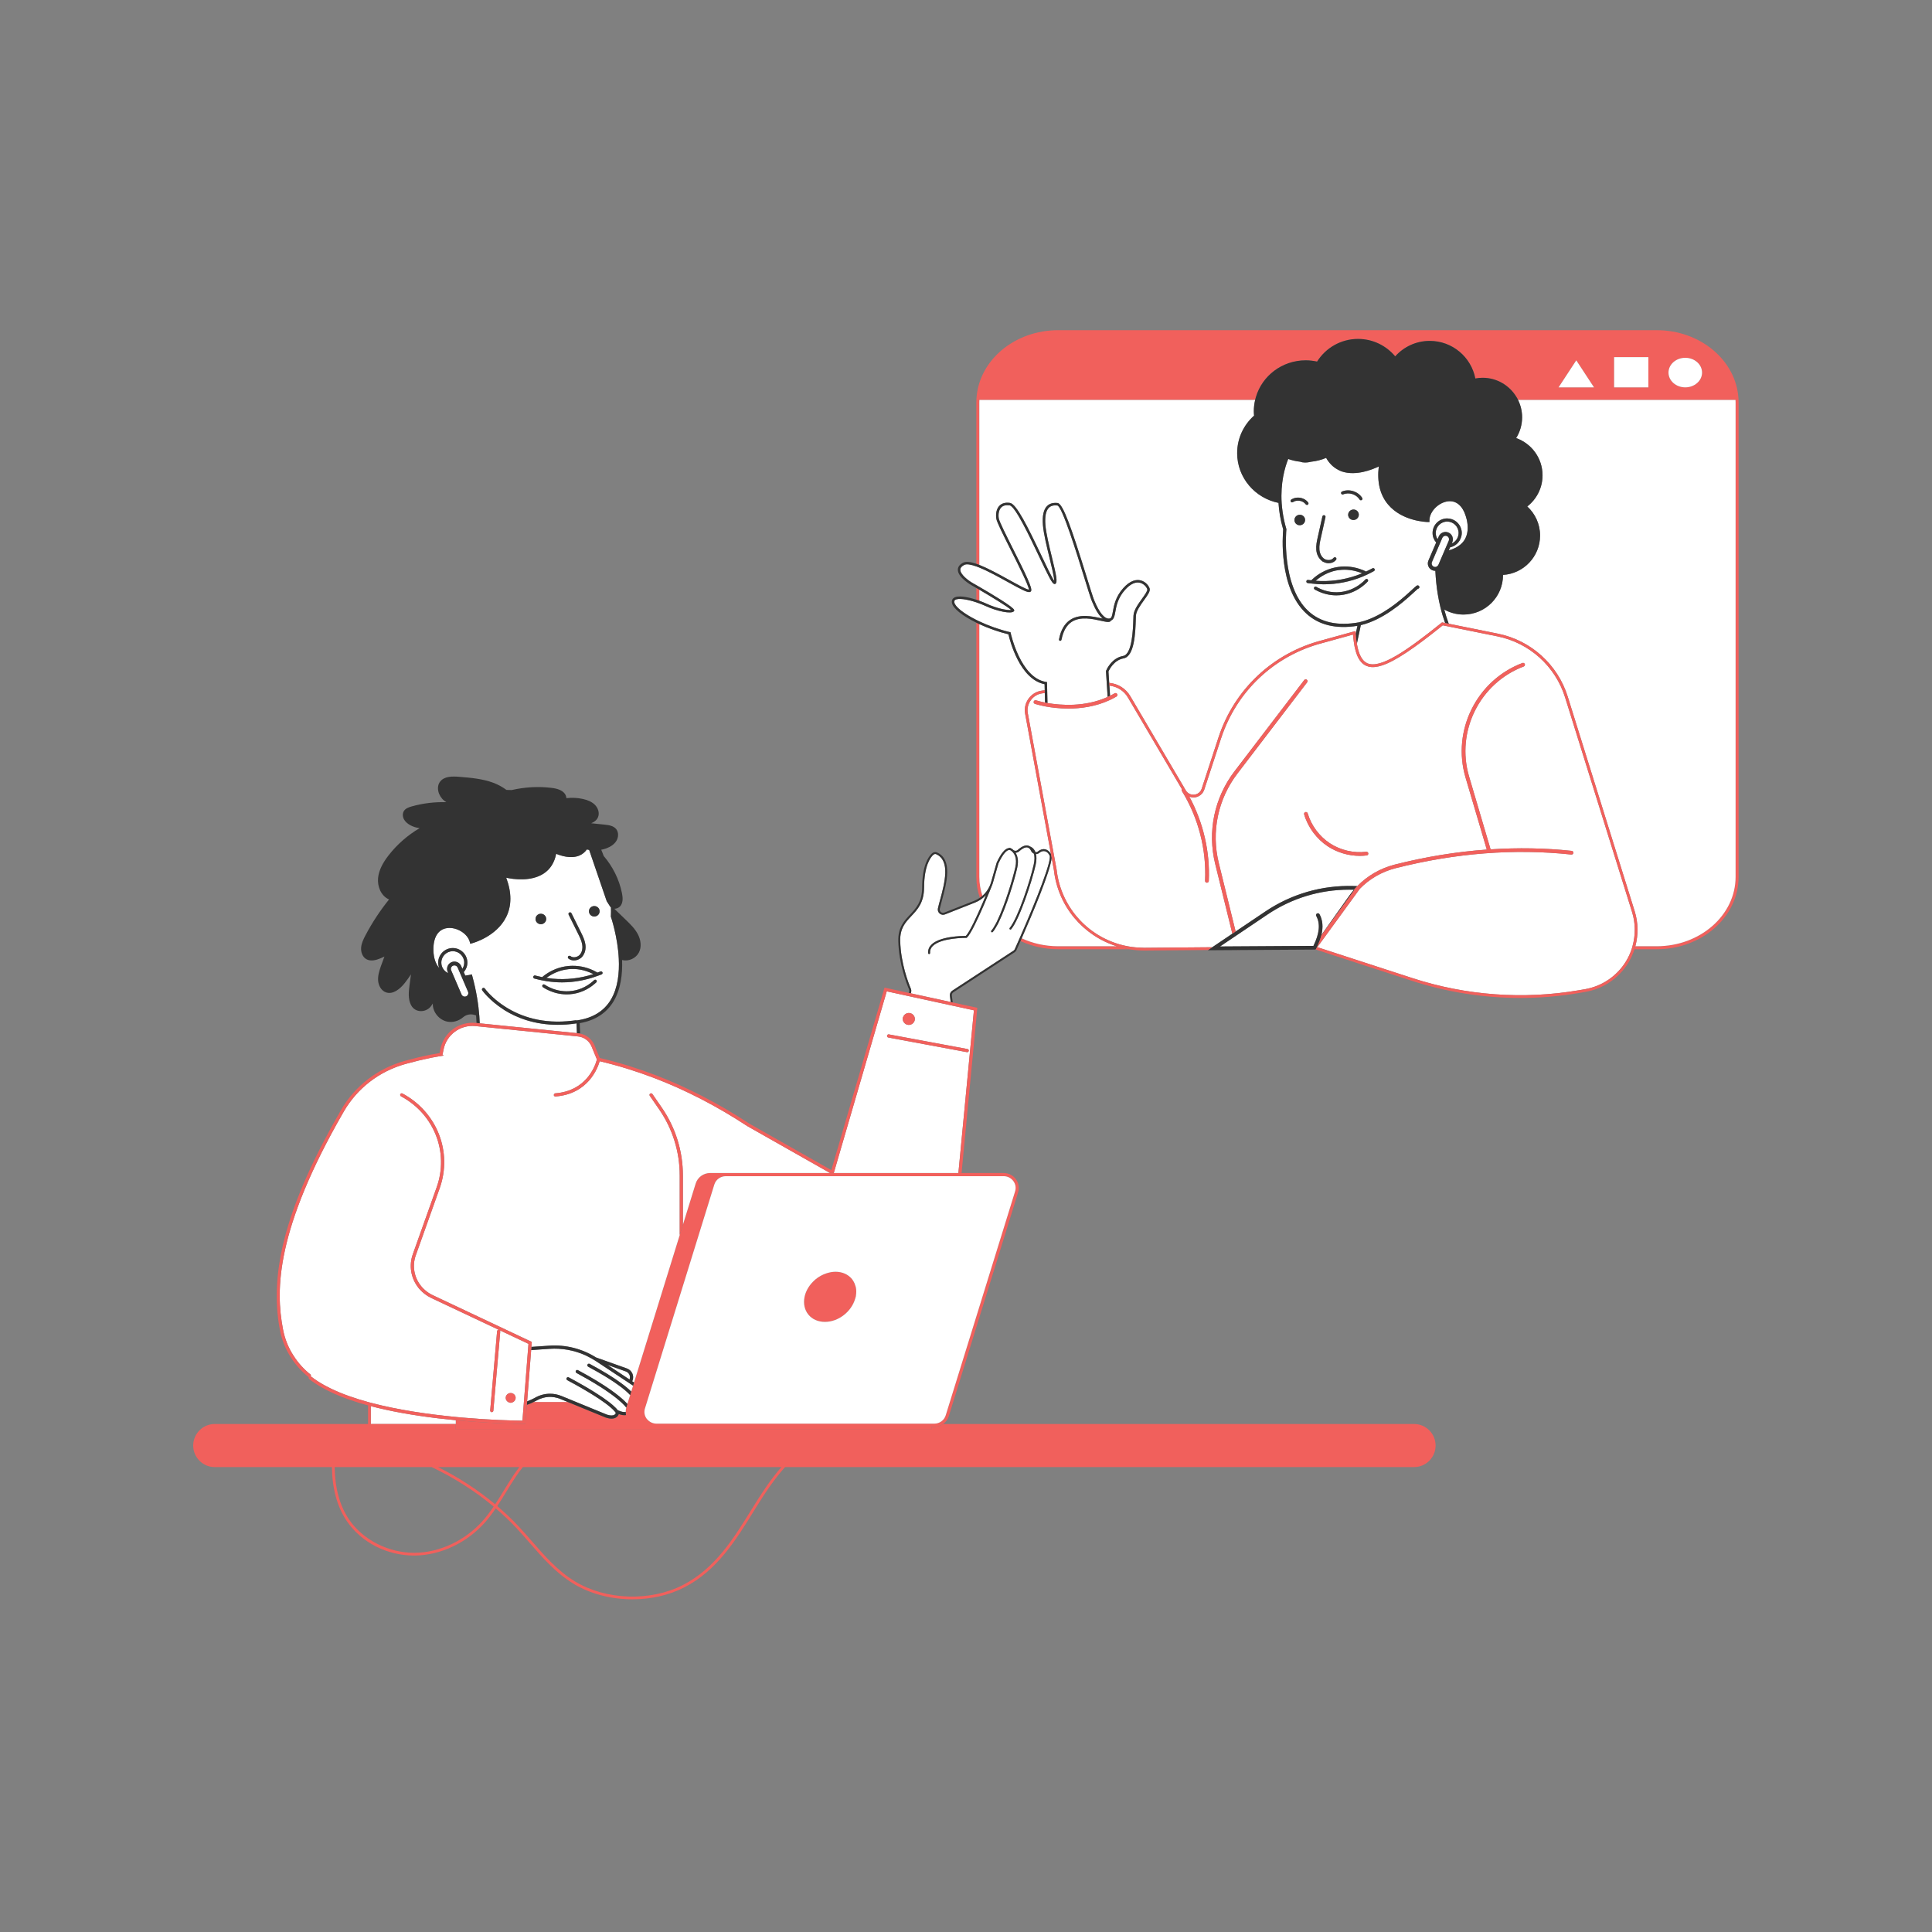
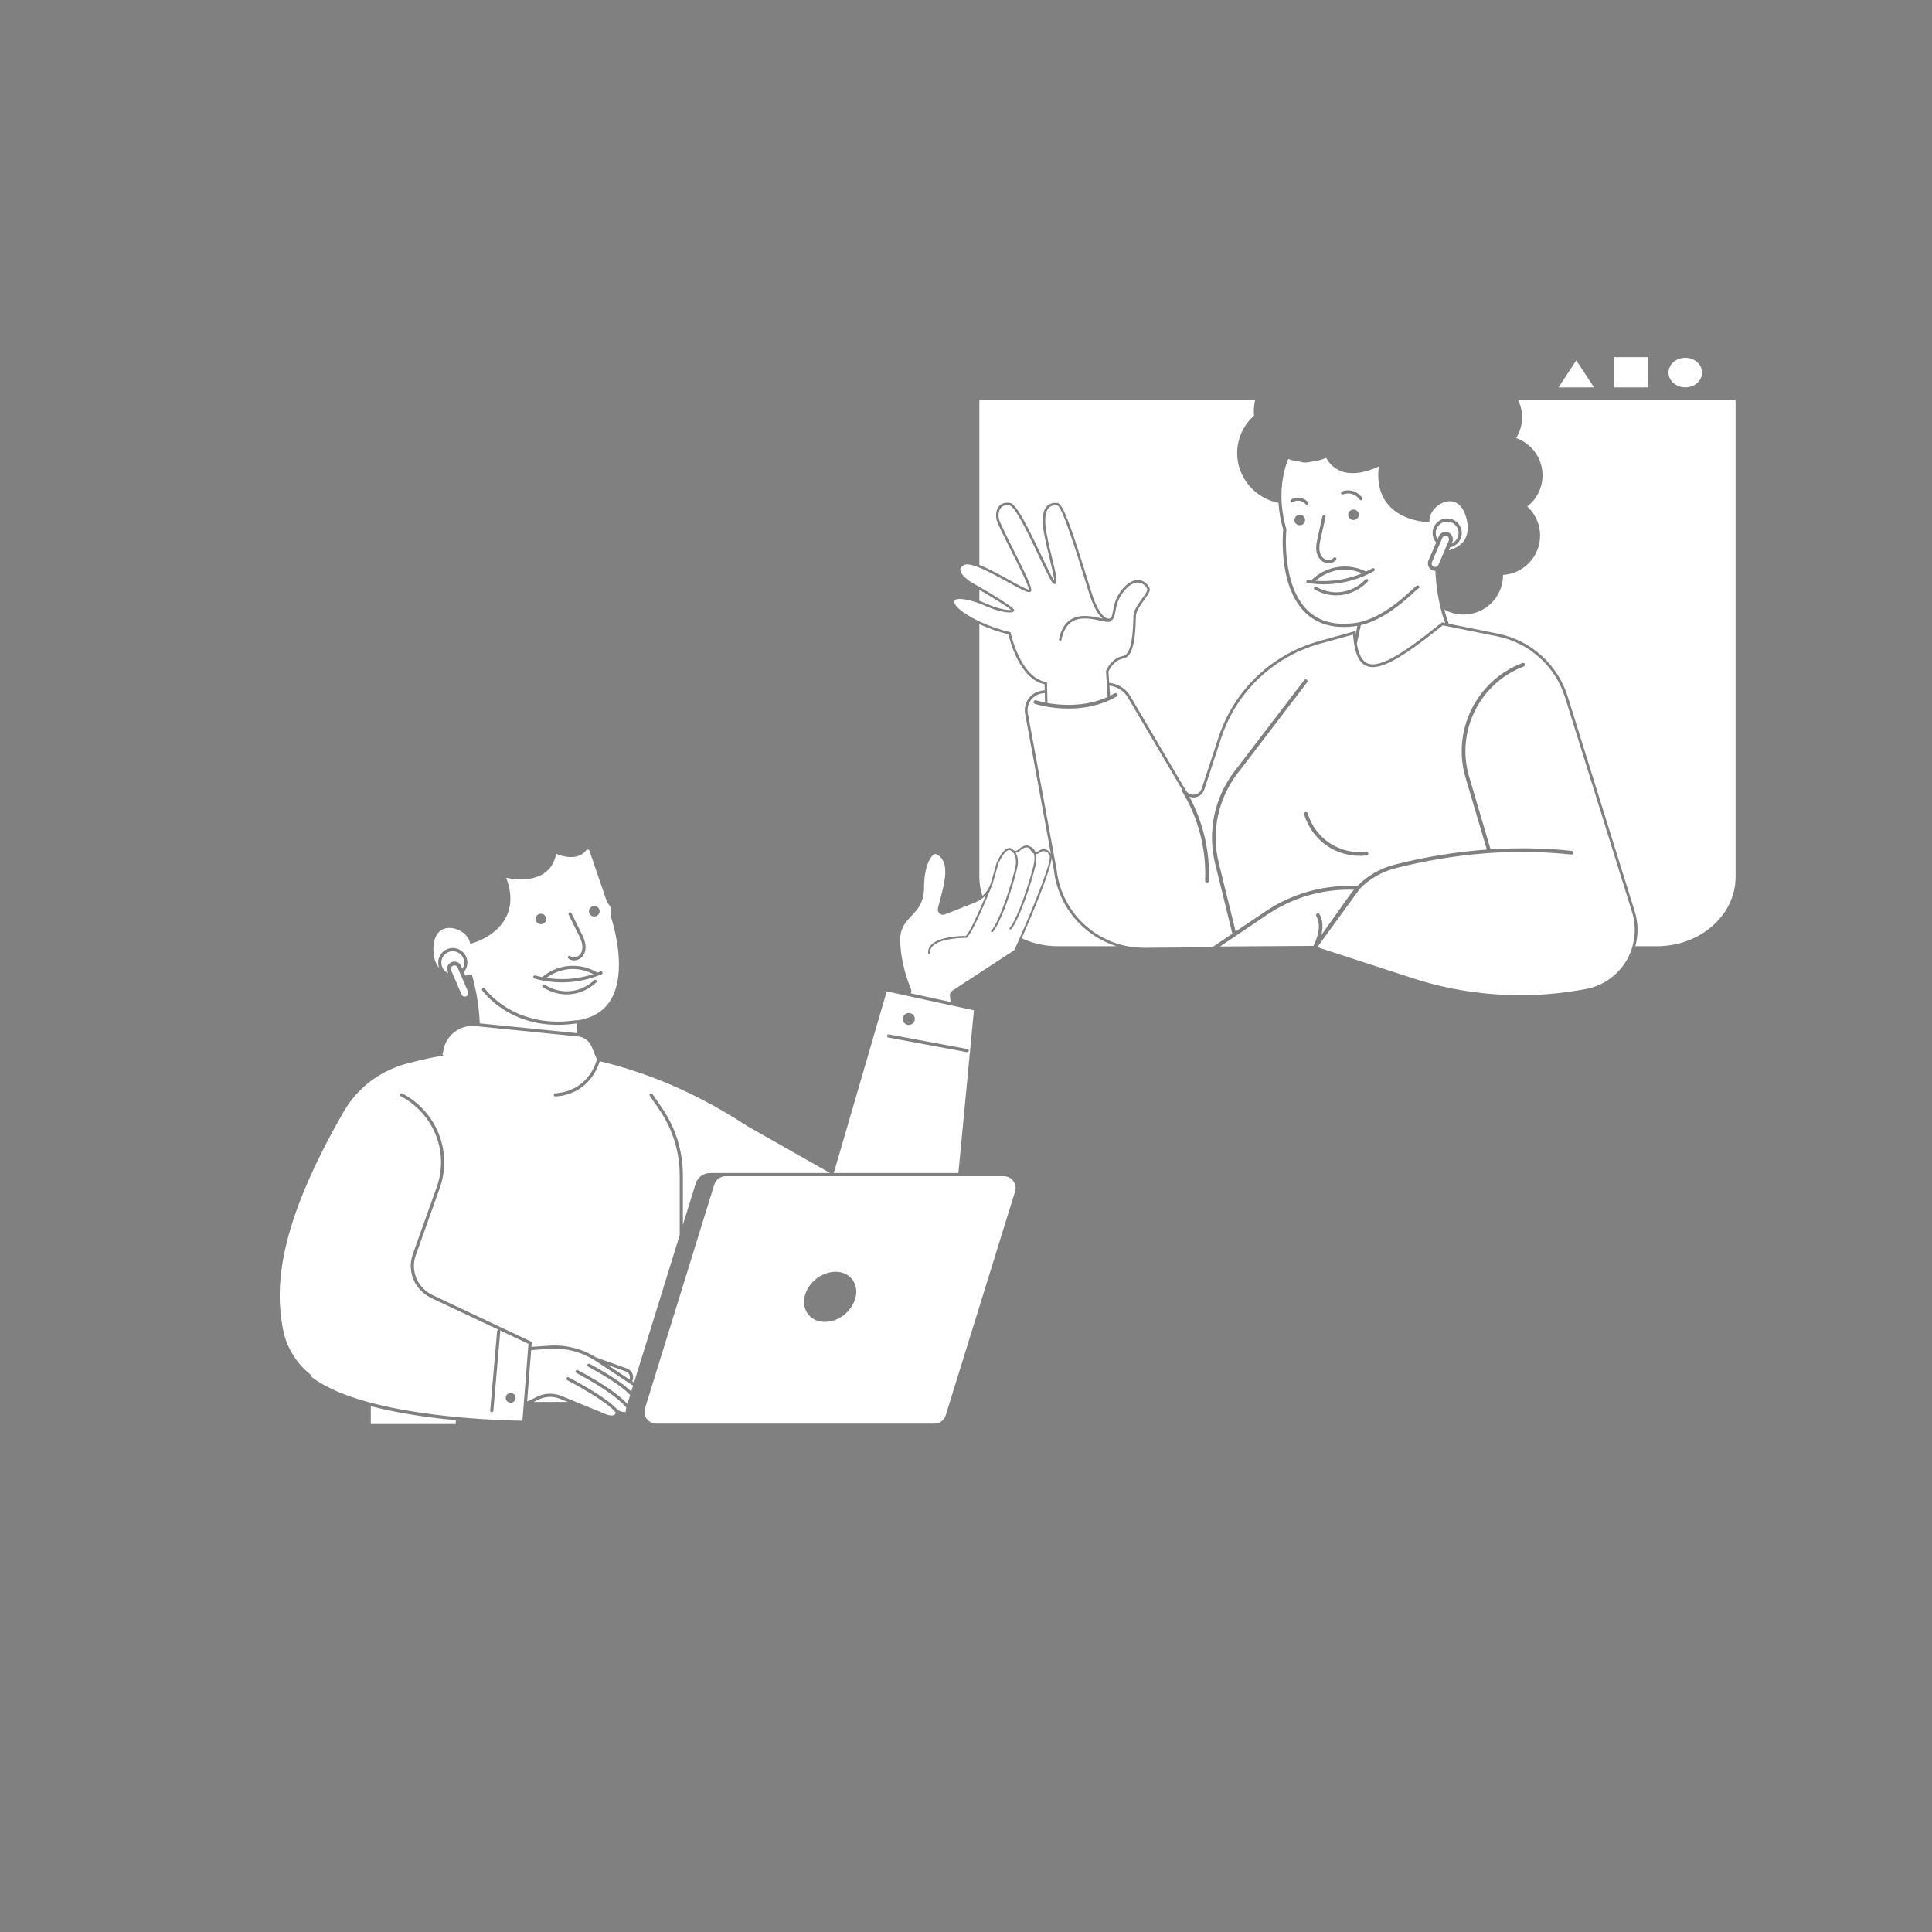
<svg xmlns="http://www.w3.org/2000/svg" width="1000" zoomAndPan="magnify" viewBox="0 0 750 750" height="1000" preserveAspectRatio="xMidYMid meet" version="1.0">
  <rect x="0" y="0" width="750" height="750" fill="#808080" stroke="none" />
-   <path fill="#f1605c" d="M 674.891 155.27 L 674.906 155.27 L 674.867 154.648 C 673.93 139.805 660 128.176 643.156 128.176 L 410.781 128.176 C 393.938 128.176 380.008 139.805 379.066 154.648 L 379.027 155.27 L 379.047 155.27 C 379.031 155.59 379.016 155.914 379.016 156.246 L 379.016 218.871 C 379.207 218.938 379.398 219 379.598 219.074 C 379.785 219.145 379.988 219.227 380.18 219.301 L 380.18 156.246 C 380.18 155.922 380.191 155.602 380.207 155.27 L 487.242 155.27 C 487.285 155.07 487.344 154.879 487.395 154.684 C 487.445 154.492 487.492 154.293 487.547 154.102 C 489.98 145.887 497.703 139.879 506.871 139.879 C 508.391 139.879 509.863 140.055 511.289 140.367 C 514.617 135.09 520.484 131.574 527.184 131.574 C 532.984 131.574 538.164 134.203 541.613 138.332 C 544.918 134.656 549.691 132.332 555.02 132.332 C 563.805 132.332 571.113 138.613 572.723 146.922 C 573.641 146.754 574.578 146.652 575.543 146.652 C 581.125 146.652 585.996 149.645 588.68 154.102 C 588.797 154.297 588.922 154.484 589.031 154.684 C 589.137 154.875 589.219 155.074 589.312 155.27 L 673.723 155.27 C 673.738 155.594 673.754 155.914 673.754 156.246 L 673.754 340.426 C 673.754 355.258 660.027 367.328 643.156 367.328 L 634.84 367.328 C 634.785 367.523 634.727 367.715 634.668 367.91 C 634.613 368.105 634.562 368.301 634.5 368.492 L 643.156 368.492 C 660.672 368.492 674.922 355.902 674.922 340.426 L 674.922 156.246 C 674.922 155.914 674.902 155.59 674.891 155.27 Z M 639.902 138.645 L 639.902 150.375 L 626.598 150.375 L 626.598 138.645 Z M 618.789 150.375 L 605.035 150.375 L 608.473 145.125 L 611.91 139.879 L 615.348 145.125 Z M 654.223 138.898 C 657.82 138.898 660.734 141.469 660.734 144.637 C 660.734 147.805 657.82 150.375 654.223 150.375 C 650.625 150.375 647.711 147.805 647.711 144.637 C 647.711 141.469 650.625 138.898 654.223 138.898 Z M 380.379 348.531 C 379.5 345.961 379.016 343.242 379.016 340.426 L 379.016 241.73 C 379.207 241.824 379.402 241.918 379.598 242.012 C 379.793 242.105 379.984 242.199 380.18 242.289 L 380.18 340.426 C 380.18 342.973 380.613 345.43 381.367 347.766 C 381.211 347.898 381.043 348.02 380.879 348.148 C 380.715 348.277 380.551 348.41 380.379 348.531 Z M 379.598 233.008 C 379.406 232.941 379.211 232.883 379.016 232.82 L 379.016 228.254 C 379.203 228.363 379.398 228.473 379.598 228.59 C 379.785 228.699 379.984 228.812 380.18 228.93 L 380.18 233.223 C 379.984 233.152 379.801 233.078 379.598 233.008 Z M 435.539 367.91 C 436.445 368.137 437.355 368.34 438.285 368.492 L 410.781 368.492 C 405.504 368.492 400.535 367.332 396.152 365.312 C 396.23 365.137 396.309 364.953 396.391 364.77 C 396.465 364.598 396.543 364.426 396.617 364.25 C 400.855 366.207 405.668 367.328 410.781 367.328 L 433.488 367.328 C 434.164 367.539 434.848 367.738 435.539 367.91 Z M 389.594 455.363 L 275.703 455.363 C 273.086 455.363 270.816 457.016 270.055 459.473 L 265.098 475.48 L 263.867 479.449 L 257.684 499.402 L 257.52 499.938 L 257.355 500.469 L 246.137 536.684 L 245.949 537.293 L 245.758 537.906 L 245.043 540.211 L 244.84 540.871 L 244.629 541.555 L 244.484 542.016 L 243.797 544.23 L 243.609 544.848 L 243.555 545.02 L 243.418 545.461 L 243.34 545.707 L 243.188 546.211 L 243.121 546.414 C 243.121 546.418 243.121 546.418 243.121 546.418 C 242.949 546.98 242.895 547.551 242.895 548.117 C 242.895 548.328 242.902 548.535 242.926 548.738 C 242.949 548.938 242.977 549.133 243.023 549.328 C 242.25 549.465 241.316 549.348 240.215 548.938 C 240.066 549.344 239.789 549.824 239.273 550.188 C 238.773 550.539 238.148 550.719 237.402 550.719 C 236.746 550.719 236.004 550.582 235.172 550.309 L 223.359 545.461 L 221.859 544.848 L 220.359 544.23 L 207.184 544.23 C 206.758 544.441 206.34 544.664 205.906 544.848 C 205.453 545.039 204.988 545.188 204.527 545.352 L 204.516 545.461 L 204.066 551.223 L 204.016 551.836 L 203.969 552.453 L 203.945 552.746 L 203.375 552.746 C 203.301 552.746 199.293 552.738 193.043 552.453 C 190.102 552.316 186.672 552.121 182.906 551.836 C 181.703 551.746 180.461 551.641 179.195 551.531 C 178.992 551.512 178.781 551.492 178.578 551.473 C 178.438 551.461 178.297 551.449 178.156 551.438 C 177.953 551.418 177.746 551.398 177.543 551.379 C 177.336 551.359 177.133 551.344 176.926 551.324 L 176.926 554.953 L 361.559 554.953 L 361.559 553.895 L 362.66 553.895 C 363.086 553.895 363.492 553.836 363.895 553.754 C 364.711 553.586 365.469 553.262 366.125 552.793 C 367.141 552.074 367.918 551.035 368.305 549.789 L 395.238 462.844 C 395.781 461.094 395.465 459.242 394.375 457.762 C 393.25 456.238 391.508 455.363 389.594 455.363 Z M 394.066 462.48 L 367.129 549.426 C 366.527 551.363 364.734 552.664 362.66 552.664 L 254.832 552.664 C 254.367 552.664 253.922 552.578 253.488 552.453 C 253.023 552.316 252.594 552.105 252.199 551.836 C 251.934 551.656 251.691 551.453 251.469 551.223 C 251.324 551.07 251.168 550.938 251.043 550.766 C 250.188 549.605 249.938 548.148 250.363 546.777 L 250.773 545.461 L 250.961 544.848 L 251.152 544.23 L 263.867 503.191 L 264.711 500.469 L 264.875 499.938 L 265.039 499.402 L 265.098 499.223 L 277.297 459.836 C 277.898 457.898 279.695 456.594 281.77 456.594 L 389.594 456.594 C 391.113 456.594 392.496 457.285 393.383 458.492 C 394.242 459.652 394.488 461.105 394.066 462.48 Z M 332.199 499.562 C 332.453 500.648 332.461 501.824 332.258 503.039 C 332.242 503.129 332.25 503.215 332.23 503.305 C 332.207 503.422 332.152 503.531 332.125 503.652 C 332.078 503.852 332.008 504.047 331.949 504.242 C 330.477 509.23 325.453 513.156 320.234 513.156 C 317.598 513.156 315.324 512.156 313.832 510.344 C 312.348 508.535 311.805 506.117 312.312 503.539 C 312.746 501.34 313.906 499.328 315.477 497.688 C 315.633 497.527 315.801 497.375 315.965 497.219 C 316.129 497.066 316.277 496.898 316.449 496.754 C 317.773 495.625 319.312 494.777 320.949 494.262 C 321.199 494.184 321.449 494.105 321.703 494.047 C 321.984 493.977 322.262 493.906 322.547 493.859 C 323.129 493.762 323.719 493.688 324.309 493.688 C 326.945 493.688 329.219 494.688 330.711 496.5 C 331.125 497.004 331.445 497.562 331.711 498.152 C 331.812 498.379 331.879 498.621 331.957 498.855 C 332.035 499.094 332.145 499.316 332.199 499.562 Z M 332.199 499.562 " fill-opacity="1" fill-rule="nonzero" />
  <path fill="#ffffff" d="M 169.984 550.582 C 172.352 550.863 174.672 551.109 176.926 551.324 L 176.926 552.793 L 143.945 552.793 L 143.945 545.863 C 151.375 547.812 160.051 549.391 169.984 550.582 Z M 673.723 155.27 L 589.312 155.27 C 590.309 157.301 590.883 159.578 590.883 161.992 C 590.883 164.957 590.027 167.715 588.57 170.062 C 594.531 172.168 598.812 177.836 598.812 184.516 C 598.812 189.434 596.488 193.801 592.887 196.609 C 595.938 199.41 597.859 203.422 597.859 207.891 C 597.859 216.043 591.496 222.691 583.469 223.184 C 583.469 223.199 583.473 223.215 583.473 223.23 C 583.473 231.703 576.602 238.57 568.133 238.57 C 565.418 238.57 562.871 237.859 560.66 236.621 C 561.215 238.715 561.805 240.555 562.375 242.066 C 562.383 242.086 562.387 242.109 562.395 242.133 L 581.488 245.988 C 594.309 248.574 604.695 257.938 608.59 270.422 L 634.59 353.754 C 635.98 358.211 636.023 362.91 634.84 367.328 L 643.156 367.328 C 660.027 367.328 673.754 355.258 673.754 340.426 L 673.754 156.246 C 673.754 155.914 673.738 155.594 673.723 155.27 Z M 399.418 228.91 C 399.398 227.441 395.336 219.352 392.344 213.398 C 389.453 207.648 386.957 202.68 386.762 201.332 C 386.457 199.223 386.918 197.387 388.02 196.289 C 388.684 195.629 389.922 194.906 392.078 195.234 C 394.566 195.605 398.875 204.305 404.254 215.637 C 406.18 219.699 408.34 224.246 409.246 225.484 C 409.277 224.191 408.246 219.945 407.398 216.461 C 406.34 212.125 405.145 207.211 404.867 203.891 C 404.57 200.219 405.109 197.77 406.512 196.402 C 407.48 195.461 408.844 195.082 410.57 195.27 C 412.664 195.508 416.004 205.105 421.82 223.918 C 423.168 228.277 424.234 231.723 424.742 232.973 C 426.801 238.012 428.891 240.473 430.797 240.098 C 431.531 239.953 431.711 239.098 432.023 237.34 C 432.426 235.086 433.027 231.68 436.051 228.309 C 438.867 225.184 441.227 224.938 442.715 225.281 C 444.793 225.762 446.016 227.508 446.297 228.496 C 446.59 229.535 445.504 231.043 444.125 232.957 C 442.688 234.953 441.055 237.219 440.969 239.02 C 440.949 239.383 440.938 239.832 440.918 240.348 C 440.758 245.41 440.453 254.828 436.145 255.586 C 432.422 256.254 430.59 260.012 430.301 260.656 L 430.59 265.086 C 433.938 265.379 437.008 267.234 438.762 270.211 L 460.012 306.293 C 460.016 306.301 460.023 306.301 460.027 306.309 C 460.07 306.379 460.105 306.453 460.148 306.527 L 460.328 306.828 C 461.016 307.996 462.277 308.629 463.625 308.484 C 464.973 308.34 466.074 307.449 466.496 306.16 L 473.004 286.293 C 479.117 267.637 494.109 253.543 513.105 248.59 L 526.211 244.965 L 526.254 245.617 C 526.262 245.773 526.281 245.906 526.293 246.059 L 526.957 242.941 C 518.637 244.266 511.961 242.656 507.082 238.145 C 496.266 228.137 497.945 207.523 498.133 205.551 C 497.043 201.852 496.508 198.398 496.312 195.223 C 487.152 193.371 480.266 185.422 480.266 175.895 C 480.266 170.129 482.801 164.957 486.824 161.348 C 486.773 160.777 486.734 160.199 486.734 159.613 C 486.734 158.117 486.918 156.668 487.242 155.27 L 380.207 155.27 C 380.191 155.602 380.18 155.922 380.18 156.246 L 380.18 219.301 C 383.363 220.555 387.352 222.691 391.848 225.184 C 394.973 226.91 398.496 228.863 399.418 228.91 Z M 409.113 337.688 L 408.242 332.969 C 407.867 337.973 400.805 354.699 396.617 364.25 C 400.855 366.207 405.668 367.328 410.781 367.328 L 433.488 367.328 C 420.52 363.234 410.703 351.906 409.113 337.688 Z M 404.555 268.086 L 405.562 267.957 L 405.508 265.598 C 395.867 263.727 392.023 248.637 391.473 246.234 C 387.539 245.281 383.609 243.871 380.18 242.289 L 380.18 340.426 C 380.18 342.973 380.613 345.43 381.367 347.766 C 382.949 346.391 384.137 344.57 384.723 342.523 L 386.852 335.051 C 386.887 334.938 386.93 334.82 386.977 334.719 C 388.621 331.254 390.109 329.461 391.523 329.234 C 391.59 329.223 391.656 329.23 391.723 329.227 C 391.82 329.148 391.938 329.102 392.062 329.145 C 392.07 329.148 392.211 329.203 392.426 329.316 C 392.734 329.43 393.031 329.621 393.297 329.906 C 393.77 330.395 394.559 330.426 395.059 329.977 C 396.602 328.598 397.934 328.027 399.016 328.238 C 399.316 328.301 399.586 328.441 399.844 328.617 C 400.055 328.676 401.309 329.105 401.957 330.801 C 402.301 330.867 402.633 330.785 402.891 330.566 C 403.777 329.809 404.793 329.504 405.75 329.703 C 406.652 329.891 407.426 330.543 407.977 331.523 L 397.957 277.098 C 397.57 274.996 398.051 272.891 399.312 271.168 C 400.574 269.445 402.438 268.352 404.555 268.086 Z M 392.539 236.785 C 391.152 235.484 384.586 231.496 380.18 228.93 L 380.18 233.223 C 381.137 233.57 382.047 233.934 382.816 234.289 C 387.387 236.406 391.352 236.988 392.539 236.785 Z M 654.223 150.375 C 657.82 150.375 660.734 147.805 660.734 144.637 C 660.734 141.469 657.82 138.898 654.223 138.898 C 650.625 138.898 647.711 141.469 647.711 144.637 C 647.711 147.805 650.625 150.375 654.223 150.375 Z M 639.902 138.645 L 626.598 138.645 L 626.598 150.375 L 639.902 150.375 Z M 618.789 150.375 L 615.348 145.125 L 611.91 139.879 L 608.473 145.125 L 605.035 150.375 Z M 497.547 195.41 C 497.008 187.477 498.785 181.414 500.082 178.176 C 501.555 178.691 503.102 179.062 504.711 179.23 C 505.004 179.32 505.293 179.418 505.605 179.469 C 506.762 179.648 507.906 179.512 508.984 179.238 C 511.031 179.027 512.988 178.516 514.805 177.754 C 515.977 179.82 517.516 181.359 519.414 182.34 C 519.867 182.574 520.309 182.82 520.801 182.992 C 526.316 184.898 532.727 182.293 535.234 181.078 C 534.512 187.188 535.73 192.16 538.859 195.863 C 544.41 202.434 553.879 202.641 554.277 202.645 L 554.902 202.652 L 554.902 202.027 C 554.898 198.617 558.43 195.012 562.168 194.609 C 565.379 194.258 567.832 196.422 569.062 200.531 C 569.188 200.945 569.312 201.355 569.41 201.809 C 569.918 204.172 569.867 206.219 569.285 207.949 C 568.988 208.836 568.559 209.645 567.977 210.355 C 567.82 210.547 567.648 210.719 567.48 210.891 C 566.051 212.336 564.156 213.18 562.41 213.664 L 562.922 212.469 C 564.992 212.047 566.629 210.488 567.211 208.48 C 567.266 208.297 567.32 208.121 567.355 207.93 C 567.418 207.602 567.461 207.262 567.461 206.914 C 567.461 206.527 567.418 206.145 567.344 205.777 C 566.816 203.195 564.527 201.25 561.789 201.25 C 558.664 201.25 556.121 203.789 556.121 206.914 C 556.121 208.328 556.66 209.605 557.52 210.602 L 556.273 213.5 L 554.512 217.609 C 554.211 218.309 554.199 219.082 554.484 219.793 C 554.762 220.5 555.305 221.055 556.008 221.355 C 556.367 221.508 556.746 221.586 557.129 221.586 C 557.152 221.586 557.176 221.574 557.199 221.574 C 557.359 224.859 557.68 227.859 558.121 230.551 C 558.422 232.391 558.766 234.086 559.145 235.645 C 559.727 238.051 560.367 240.121 560.996 241.852 L 559.797 241.609 L 559.602 241.766 C 545.938 252.789 535.816 259.688 530.816 257.492 C 528.773 256.598 527.449 254.129 526.734 249.875 L 528.27 242.68 C 536.816 240.645 544.418 234.027 548.23 230.531 C 548.508 230.277 548.77 230.035 549.008 229.816 C 549.566 229.297 550.145 228.766 550.426 228.543 C 550.75 228.531 551.008 228.27 551.016 227.945 C 551.023 227.695 550.859 227.418 550.637 227.316 C 550.129 227.094 549.914 227.305 548.172 228.914 C 547.824 229.234 547.422 229.605 546.984 230.004 C 546.895 230.086 546.809 230.164 546.715 230.25 C 543.059 233.555 536.668 238.879 529.504 241.074 C 528.883 241.266 528.254 241.438 527.617 241.578 C 519.301 243.094 512.672 241.637 507.922 237.242 C 497.246 227.371 499.344 205.773 499.367 205.555 L 499.383 205.434 L 499.344 205.316 C 498.66 203.016 498.211 200.824 497.906 198.723 C 497.742 197.59 497.621 196.48 497.547 195.41 Z M 506.582 201.363 C 506.309 200.273 505.191 199.617 504.078 199.891 C 502.969 200.168 502.285 201.273 502.555 202.363 C 502.828 203.449 503.945 204.109 505.059 203.836 C 506.168 203.559 506.852 202.453 506.582 201.363 Z M 530.895 224.887 C 530.645 224.672 530.27 224.695 530.055 224.945 C 529.777 225.258 529.5 225.52 529.203 225.797 L 529.035 225.938 C 526.824 227.906 524.168 229.203 521.352 229.695 C 518.129 230.281 514.684 229.738 511.641 228.168 C 511.41 228.055 511.195 227.938 510.965 227.805 C 510.68 227.645 510.312 227.742 510.148 228.031 C 509.988 228.316 510.086 228.68 510.371 228.844 C 510.625 228.988 510.863 229.113 511.105 229.23 C 513.508 230.473 516.156 231.117 518.773 231.117 C 519.711 231.117 520.645 231.035 521.562 230.867 C 524.523 230.352 527.324 229.008 529.668 226.969 L 529.984 226.699 C 530.324 226.383 530.641 226.086 530.953 225.73 C 531.168 225.48 531.145 225.105 530.895 224.887 Z M 520.641 191.602 C 520.766 191.906 521.121 192.047 521.422 191.918 C 523.66 190.969 526.512 191.871 527.797 193.93 C 527.91 194.109 528.102 194.211 528.301 194.211 C 528.41 194.211 528.52 194.18 528.617 194.121 C 528.898 193.945 528.98 193.578 528.809 193.297 C 527.227 190.766 523.707 189.652 520.953 190.82 C 520.652 190.949 520.512 191.297 520.641 191.602 Z M 527.434 199.332 C 527.16 198.242 526.043 197.582 524.93 197.859 C 523.82 198.133 523.137 199.238 523.406 200.328 C 523.68 201.418 524.797 202.078 525.91 201.801 C 527.02 201.523 527.703 200.418 527.434 199.332 Z M 510.977 213.457 C 511.125 215.152 511.828 216.574 512.895 217.52 C 513.078 217.684 513.25 217.863 513.457 217.996 C 513.586 218.082 513.75 218.121 513.895 218.191 C 514.461 218.457 515.094 218.641 515.75 218.641 C 516.855 218.641 517.965 218.227 518.676 217.297 C 518.883 217.027 518.832 216.641 518.562 216.438 C 518.402 216.316 518.215 216.309 518.039 216.355 C 517.91 216.387 517.785 216.438 517.699 216.551 C 516.883 217.617 515.16 217.625 514.117 216.961 C 513.055 216.281 512.34 214.934 512.199 213.352 C 512.07 211.84 512.418 210.289 512.754 208.793 L 514.293 201.918 L 514.551 200.75 C 514.625 200.418 514.418 200.09 514.086 200.016 C 513.746 199.934 513.426 200.152 513.352 200.48 L 511.551 208.523 C 511.195 210.113 510.832 211.758 510.977 213.457 Z M 507.828 225.129 C 507.48 225.07 507.176 225.305 507.125 225.637 C 507.07 225.973 507.301 226.289 507.633 226.344 C 508.156 226.426 508.68 226.465 509.199 226.527 C 509.219 226.531 509.23 226.547 509.25 226.547 C 509.258 226.547 509.266 226.539 509.273 226.539 C 510.793 226.715 512.312 226.832 513.832 226.832 C 518.98 226.832 524.105 225.824 528.875 223.871 C 530.414 223.242 531.914 222.52 533.367 221.695 C 533.664 221.531 533.766 221.156 533.602 220.859 C 533.43 220.562 533.055 220.461 532.762 220.625 C 532.18 220.957 531.57 221.242 530.969 221.539 C 530.746 221.652 530.527 221.773 530.305 221.879 C 530.199 221.824 530.098 221.77 529.988 221.719 C 529.742 221.602 529.48 221.48 529.168 221.344 L 528.957 221.262 L 528.949 221.266 C 525.953 220.055 522.711 219.641 519.547 220.078 C 518.98 220.152 518.418 220.266 517.859 220.395 C 514.754 221.117 511.812 222.68 509.445 224.895 C 509.309 225.016 509.184 225.145 509.055 225.27 C 508.645 225.219 508.234 225.191 507.828 225.129 Z M 501.094 194.762 C 501.281 195.035 501.656 195.105 501.922 194.922 C 503.059 194.156 504.668 194.191 505.859 194.875 C 506.258 195.105 506.609 195.406 506.879 195.773 C 506.996 195.93 507.176 196.012 507.359 196.012 C 507.484 196.012 507.605 195.977 507.711 195.895 C 507.977 195.699 508.035 195.328 507.84 195.062 C 507.668 194.832 507.469 194.621 507.258 194.43 C 505.664 192.988 503.059 192.715 501.258 193.934 C 500.984 194.117 500.91 194.488 501.094 194.762 Z M 526.605 223.391 C 527.352 223.133 528.078 222.832 528.805 222.527 L 528.664 222.477 C 528.336 222.344 527.996 222.254 527.664 222.137 C 525.176 221.273 522.543 220.965 519.957 221.281 C 519.875 221.293 519.793 221.289 519.711 221.297 C 516.594 221.707 513.602 223.078 511.125 225.121 C 510.984 225.238 510.84 225.34 510.703 225.457 C 516.035 225.883 521.52 225.16 526.605 223.391 Z M 407.469 332.117 C 407.008 331.176 406.363 330.594 405.598 330.434 C 404.875 330.281 404.082 330.531 403.375 331.133 C 403.031 331.426 402.609 331.527 402.172 331.527 C 402.41 332.57 402.434 333.969 402.008 335.855 C 400.586 342.195 395.793 356.809 392.539 360.715 C 392.465 360.805 392.359 360.848 392.25 360.848 C 392.168 360.848 392.082 360.82 392.012 360.762 C 391.855 360.629 391.832 360.395 391.965 360.238 C 395.148 356.414 399.871 341.973 401.281 335.691 C 401.727 333.707 401.645 332.336 401.363 331.387 C 400.891 331.172 400.492 330.793 400.266 330.305 C 399.902 329.535 399.434 329.086 398.867 328.973 C 398.031 328.797 396.91 329.324 395.559 330.531 C 395.18 330.867 394.699 331.023 394.223 331.023 C 394.984 332.211 395.512 334.066 394.871 336.918 C 393.738 341.969 390.617 352.066 387.691 358.023 C 387.605 358.199 387.516 358.387 387.434 358.551 C 387.332 358.746 387.234 358.918 387.137 359.102 C 386.535 360.219 385.949 361.156 385.395 361.785 C 385.32 361.871 385.219 361.914 385.113 361.914 C 385.027 361.914 384.941 361.883 384.867 361.82 C 384.715 361.684 384.699 361.445 384.836 361.293 C 385.387 360.664 385.977 359.707 386.582 358.562 C 386.68 358.379 386.773 358.207 386.871 358.012 C 386.957 357.84 387.043 357.652 387.129 357.473 C 390.051 351.414 393.156 341.156 394.145 336.754 C 395 332.938 393.648 331.133 392.672 330.359 C 392.574 330.262 392.469 330.195 392.363 330.137 C 392.305 330.098 392.242 330.062 392.191 330.031 C 392.012 329.965 391.832 329.941 391.645 329.969 C 390.859 330.098 389.535 331.078 387.652 335.035 C 387.621 335.105 387.59 335.184 387.57 335.258 L 385.438 342.727 C 385.285 343.262 385.082 343.777 384.855 344.277 C 384.852 344.289 384.859 344.297 384.855 344.305 C 384.75 344.57 383.727 347.133 382.355 350.332 C 382.254 350.566 382.148 350.816 382.043 351.062 C 381.941 351.293 381.848 351.52 381.742 351.758 C 379.566 356.762 376.809 362.66 375.359 363.973 L 375.25 364.07 L 375.102 364.07 C 375.02 364.082 365.168 363.969 361.992 367.352 C 361.281 368.109 360.977 368.961 361.055 369.957 C 361.07 370.164 360.914 370.344 360.711 370.359 C 360.699 370.359 360.691 370.359 360.68 370.359 C 360.488 370.359 360.324 370.211 360.309 370.016 C 360.215 368.816 360.598 367.746 361.449 366.84 C 364.66 363.418 373.566 363.328 374.957 363.324 C 376.398 361.855 379.184 355.801 381.316 350.859 C 381.426 350.602 381.535 350.348 381.641 350.098 C 381.746 349.852 381.852 349.605 381.953 349.363 C 382.246 348.676 382.512 348.043 382.762 347.449 C 382.402 347.836 382.012 348.191 381.605 348.523 C 381.453 348.652 381.297 348.773 381.137 348.891 C 380.977 349.012 380.812 349.129 380.645 349.242 C 379.973 349.684 379.262 350.07 378.508 350.371 L 366.836 354.973 C 366.121 355.25 365.344 355.121 364.762 354.625 C 364.188 354.129 363.934 353.363 364.102 352.621 C 364.324 351.629 364.633 350.488 364.957 349.281 C 366.691 342.852 369.066 334.043 363.367 331.57 C 363.277 331.531 363.18 331.512 363.082 331.512 C 362.777 331.512 362.457 331.68 362.246 331.879 C 361.199 332.863 358.762 336.062 358.723 344.531 C 358.695 350.402 356.191 353.059 353.773 355.629 C 351.5 358.047 349.352 360.328 349.461 365.242 C 349.66 373.988 352.676 381.68 353.598 383.832 C 353.766 384.223 353.801 384.656 353.707 385.078 L 353.582 385.613 L 369.059 388.98 L 368.754 386.555 C 368.656 385.789 369.012 385.016 369.66 384.594 L 393.445 369.055 C 393.652 368.918 393.816 368.73 393.918 368.508 C 394.438 367.344 394.957 366.172 395.473 365.004 C 395.551 364.82 395.633 364.637 395.711 364.453 C 395.789 364.281 395.863 364.105 395.941 363.934 C 402.594 348.758 408.363 333.965 407.469 332.117 Z M 208.473 543.582 L 208.105 543.785 C 207.805 543.953 207.488 544.078 207.184 544.23 L 220.359 544.23 L 217.516 543.066 C 214.559 541.852 211.266 542.043 208.473 543.582 Z M 257.355 500.469 L 246.137 536.684 L 245.383 536.184 C 245.438 536.078 245.516 535.988 245.559 535.875 C 245.895 534.977 245.855 534 245.449 533.129 C 245.035 532.242 244.293 531.57 243.359 531.234 L 231.391 526.969 C 226.023 523.586 219.617 521.945 213.25 522.387 L 206.293 522.859 L 206.441 520.93 L 167.945 502.762 C 166.68 502.164 165.566 501.383 164.605 500.469 C 164.422 500.297 164.238 500.121 164.062 499.938 C 163.902 499.766 163.75 499.586 163.598 499.402 C 160.848 496.113 159.891 491.57 161.406 487.316 L 170.684 461.277 C 175.719 447.145 169.645 431.672 156.246 424.496 C 155.945 424.332 155.57 424.449 155.414 424.746 C 155.25 425.047 155.363 425.418 155.664 425.578 C 155.699 425.598 155.727 425.617 155.762 425.637 C 168.551 432.547 174.34 447.344 169.523 460.863 L 160.246 486.906 C 158.699 491.25 159.5 495.871 162.047 499.402 C 162.176 499.582 162.297 499.766 162.434 499.938 C 162.578 500.121 162.742 500.293 162.898 500.469 C 164.121 501.859 165.637 503.031 167.422 503.875 L 193.609 516.23 C 193.285 516.207 193 516.457 192.973 516.789 L 192.359 523.809 L 192.25 525.051 L 190.578 544.23 L 190.551 544.559 L 190.527 544.848 L 190.496 545.184 L 190.473 545.461 L 190.441 545.812 L 190.293 547.527 C 190.262 547.867 190.512 548.164 190.852 548.191 C 190.871 548.195 190.887 548.195 190.906 548.195 C 191.223 548.195 191.488 547.957 191.52 547.637 L 191.652 546.113 L 191.703 545.496 L 191.707 545.461 L 191.758 544.879 L 191.762 544.848 L 191.816 544.23 L 193.492 524.965 L 193.602 523.723 L 194.195 516.895 C 194.215 516.688 194.109 516.52 193.957 516.395 L 205.148 521.676 L 205.051 522.945 L 205.004 523.566 L 204.953 524.184 L 203.379 544.23 L 203.363 544.461 L 203.332 544.848 L 203.309 545.129 L 203.285 545.461 L 203.258 545.785 L 202.832 551.223 L 202.809 551.512 C 201.512 551.5 198.07 551.441 193.285 551.223 C 189.512 551.047 184.906 550.77 179.809 550.328 C 179.605 550.309 179.398 550.293 179.195 550.273 C 178.992 550.254 178.781 550.234 178.578 550.215 C 178.438 550.203 178.297 550.188 178.156 550.176 C 177.953 550.156 177.746 550.141 177.543 550.121 C 177.336 550.102 177.133 550.082 176.926 550.062 C 166.578 549.066 154.652 547.387 143.945 544.555 C 143.766 544.508 143.59 544.457 143.41 544.41 C 143.234 544.359 143.055 544.312 142.879 544.262 C 137.691 542.84 132.824 541.141 128.594 539.109 C 127.711 538.684 126.859 538.246 126.035 537.793 C 124.109 536.734 122.328 535.602 120.781 534.371 C 120.719 534.324 120.641 534.336 120.574 534.312 L 120.75 533.762 C 118.098 531.676 115.785 529.168 113.984 526.32 C 111.953 523.227 110.566 519.758 109.855 516.012 C 106.941 500.781 106.984 477.426 133.395 431.609 C 138.652 422.465 147.223 415.855 157.52 413 C 160.82 412.082 164.027 411.309 167.309 410.637 C 169.008 410.305 170.668 410.027 172.332 409.754 L 171.73 409.543 C 171.738 409.512 171.773 409.496 171.781 409.465 L 171.832 409.199 L 171.957 408.57 L 172.164 407.516 C 173.32 401.676 178.656 397.723 184.574 398.324 L 185.039 398.371 L 185.664 398.434 L 186.277 398.496 L 224.012 402.305 L 224.383 402.344 C 224.469 402.352 224.547 402.375 224.629 402.387 C 224.84 402.414 225.047 402.441 225.25 402.492 C 227.227 402.969 228.871 404.363 229.656 406.273 L 231.34 410.363 L 231.629 411.062 L 231.715 411.27 C 231.688 411.367 231.652 411.512 231.602 411.688 C 230.895 414.145 227.438 423.527 215.547 424.426 C 215.301 424.441 215.137 424.625 215.059 424.848 C 215.031 424.926 214.977 424.992 214.98 425.082 C 215.004 425.406 215.273 425.652 215.594 425.652 C 215.609 425.652 215.625 425.652 215.641 425.648 C 228.336 424.695 232.043 414.605 232.797 411.965 C 236.43 412.824 240.07 413.805 243.688 414.934 C 247.109 415.992 250.547 417.18 253.906 418.465 C 266.113 423.109 278.289 429.395 290.129 437.168 L 322.227 455.363 L 275.699 455.363 C 273.086 455.363 270.816 457.016 270.055 459.473 L 265.098 475.48 L 265.098 456.324 C 265.098 446.844 262.25 437.707 256.859 429.906 L 253.254 424.688 C 253.062 424.406 252.684 424.34 252.398 424.531 C 252.121 424.723 252.051 425.105 252.242 425.387 L 255.848 430.605 C 261.094 438.199 263.867 447.098 263.867 456.324 L 263.867 479.449 L 257.684 499.402 L 257.52 499.938 Z M 196.312 542.664 C 196.312 543.332 196.688 543.895 197.227 544.23 C 197.527 544.418 197.859 544.555 198.242 544.555 C 198.621 544.555 198.957 544.418 199.258 544.23 C 199.793 543.895 200.172 543.332 200.172 542.664 C 200.172 541.617 199.309 540.77 198.242 540.77 C 197.176 540.77 196.312 541.617 196.312 542.664 Z M 170.523 375.82 C 169.117 374.184 168.336 371.918 168.254 369 C 168.117 363.93 170.059 360.754 173.574 360.285 C 177.301 359.785 181.586 362.445 182.398 365.762 L 182.543 366.367 L 183.148 366.211 C 183.535 366.109 192.684 363.66 196.512 355.961 C 198.672 351.613 198.668 346.496 196.512 340.734 C 199.238 341.32 206.082 342.324 210.988 339.156 C 213.586 337.484 215.238 334.891 215.91 331.441 C 217.555 332.141 221.559 333.52 224.914 332.121 C 226.094 331.629 227.051 330.82 227.82 329.754 C 228.117 329.824 228.41 329.887 228.711 329.938 L 235.531 349.855 C 235.574 349.926 235.617 349.992 235.664 350.059 C 235.84 350.336 236.02 350.613 236.199 350.891 C 236.438 351.258 236.672 351.625 236.91 351.996 C 236.984 352.098 237.082 352.172 237.168 352.254 C 237.199 353.387 237.199 354.539 237.141 355.738 L 237.133 355.859 L 237.172 355.973 C 237.219 356.094 239.785 363.629 240.207 372.145 C 240.484 377.637 239.867 383.539 237.105 388.125 C 234.469 392.496 230.164 395.168 224.309 396.062 L 223.836 396.133 C 223.73 396.086 223.613 396.055 223.492 396.074 C 223.082 396.137 222.688 396.18 222.285 396.23 C 210.602 397.684 202.047 394.52 196.434 391.008 C 192.367 388.465 189.832 385.742 188.777 384.477 C 188.41 384.031 188.219 383.766 188.207 383.746 C 188.012 383.473 187.633 383.402 187.352 383.594 C 187.07 383.785 187.004 384.168 187.195 384.449 C 187.309 384.609 189.941 388.312 195.359 391.809 C 195.605 391.973 195.828 392.133 196.09 392.293 C 200.492 394.984 207.328 397.832 216.562 397.832 C 218.793 397.832 221.164 397.668 223.672 397.293 C 223.73 397.285 223.758 397.234 223.809 397.211 L 223.961 401.066 L 186.227 397.254 C 186.195 396.348 186.148 395.422 186.074 394.445 C 185.738 389.945 184.938 384.723 183.324 378.828 L 183.164 378.242 L 182.578 378.395 C 182.555 378.398 181.781 378.59 180.617 378.727 L 180.039 377.379 C 180.898 376.383 181.438 375.105 181.438 373.695 C 181.438 370.57 178.895 368.027 175.77 368.027 C 172.645 368.027 170.102 370.57 170.102 373.695 C 170.102 374.445 170.254 375.16 170.523 375.82 Z M 231.504 380.504 C 231.277 380.266 230.902 380.254 230.66 380.48 C 230.465 380.664 230.285 380.828 230.078 381 C 227.508 383.242 224.289 384.586 221.012 384.785 C 218.164 384.984 215.277 384.348 212.664 382.965 L 212.52 382.898 C 212.145 382.688 211.797 382.492 211.438 382.242 C 211.164 382.051 210.797 382.117 210.605 382.387 C 210.418 382.656 210.484 383.027 210.75 383.219 C 211.145 383.496 211.527 383.707 211.941 383.938 L 212.273 384.113 L 212.281 384.109 C 214.715 385.363 217.355 386.012 220 386.012 C 220.363 386.012 220.727 386 221.09 385.977 C 224.621 385.762 228.094 384.312 230.855 381.906 C 231.07 381.727 231.266 381.547 231.48 381.348 C 231.719 381.121 231.73 380.746 231.504 380.504 Z M 228.629 353.754 C 228.625 354.875 229.551 355.789 230.695 355.793 C 231.84 355.797 232.77 354.887 232.773 353.766 C 232.777 352.645 231.852 351.734 230.707 351.73 C 229.562 351.727 228.633 352.633 228.629 353.754 Z M 220.668 372.109 C 221.301 372.617 222.062 372.84 222.828 372.84 C 223.805 372.84 224.773 372.465 225.508 371.879 C 225.645 371.773 225.785 371.668 225.906 371.547 C 226 371.445 226.059 371.32 226.145 371.215 C 227.102 370.02 227.516 368.355 227.234 366.547 C 226.973 364.863 226.227 363.352 225.5 361.891 L 221.84 354.508 C 221.691 354.203 221.32 354.078 221.016 354.23 C 220.711 354.379 220.586 354.75 220.738 355.055 L 221.27 356.129 L 224.398 362.438 C 225.082 363.816 225.785 365.238 226.02 366.734 C 226.262 368.301 225.887 369.785 225.016 370.695 C 224.164 371.59 222.488 371.992 221.441 371.152 C 221.332 371.062 221.195 371.043 221.062 371.039 C 220.879 371.035 220.699 371.09 220.574 371.242 C 220.363 371.508 220.406 371.895 220.668 372.109 Z M 207.891 356.738 C 207.887 357.859 208.812 358.773 209.957 358.777 C 211.102 358.781 212.031 357.875 212.035 356.75 C 212.039 355.629 211.113 354.719 209.969 354.715 C 208.824 354.711 207.895 355.617 207.891 356.738 Z M 207.023 379.117 C 206.93 379.445 207.121 379.785 207.445 379.875 C 209.062 380.332 210.703 380.668 212.355 380.914 C 214.289 381.203 216.238 381.359 218.188 381.359 C 222.875 381.359 227.539 380.484 231.957 378.844 C 232.02 378.836 232.062 378.809 232.117 378.785 C 232.59 378.605 233.078 378.465 233.547 378.266 C 233.859 378.133 234.004 377.773 233.875 377.461 C 233.742 377.148 233.379 377 233.066 377.133 C 232.688 377.293 232.293 377.414 231.91 377.562 C 231.758 377.473 231.605 377.379 231.453 377.297 C 228.617 375.703 225.391 374.887 222.199 374.922 C 221.629 374.93 221.059 374.953 220.488 375.016 C 217.316 375.348 214.258 376.516 211.633 378.406 L 211.312 378.633 C 211.117 378.781 210.945 378.941 210.762 379.09 C 210.668 379.168 210.57 379.246 210.477 379.328 C 210.227 379.277 209.984 379.207 209.738 379.152 C 209.086 379.008 208.426 378.875 207.781 378.691 C 207.453 378.602 207.113 378.789 207.023 379.117 Z M 230.352 378.137 C 230.195 378.055 230.027 377.988 229.867 377.91 C 226.973 376.516 223.742 375.895 220.621 376.238 C 220.566 376.246 220.516 376.262 220.461 376.266 C 217.84 376.566 215.324 377.5 213.09 378.945 C 212.793 379.137 212.484 379.305 212.199 379.516 L 212.078 379.598 C 212.879 379.723 213.676 379.84 214.484 379.918 C 219.82 380.414 225.297 379.809 230.352 378.137 Z M 324.719 455.363 L 323.672 455.363 L 323.82 454.855 L 344.23 384.836 L 352.578 386.652 L 352.941 386.73 L 353.305 386.812 L 369.223 390.277 L 369.609 390.359 L 369.996 390.445 L 378.074 392.203 L 372.047 455.363 Z M 350.418 395.555 C 350.418 395.645 350.461 395.723 350.469 395.809 C 350.5 396.078 350.562 396.332 350.68 396.566 C 350.754 396.719 350.859 396.852 350.965 396.984 C 351.398 397.512 352.035 397.871 352.781 397.871 C 354.086 397.871 355.145 396.832 355.145 395.555 C 355.145 394.273 354.086 393.238 352.781 393.238 C 352.414 393.238 352.082 393.332 351.773 393.477 C 351.605 393.555 351.461 393.664 351.32 393.777 C 351.113 393.941 350.945 394.137 350.805 394.363 C 350.578 394.715 350.418 395.109 350.418 395.555 Z M 344.352 402.043 C 344.289 402.375 344.512 402.695 344.844 402.758 L 375.355 408.441 C 375.391 408.449 375.43 408.453 375.469 408.453 C 375.758 408.453 376.016 408.246 376.07 407.949 C 376.133 407.617 375.914 407.297 375.578 407.234 L 352.148 402.867 L 350.754 402.609 L 345.07 401.551 C 344.742 401.48 344.414 401.707 344.352 402.043 Z M 244.406 535.445 C 244.625 534.859 244.602 534.219 244.336 533.648 C 244.059 533.062 243.566 532.617 242.945 532.395 L 235.781 529.836 L 244.367 535.512 C 244.375 535.488 244.398 535.473 244.406 535.445 Z M 244.156 536.848 L 243.59 536.473 L 231.266 528.328 C 231.133 528.238 230.996 528.168 230.863 528.082 C 230.02 527.547 229.145 527.062 228.25 526.617 C 227.887 526.434 227.527 526.238 227.156 526.074 C 222.852 524.152 218.082 523.285 213.332 523.613 L 206.195 524.102 L 204.633 544.008 C 205.613 543.637 206.578 543.223 207.508 542.707 L 207.879 542.504 C 209.637 541.535 211.574 541.043 213.523 541.043 C 215.031 541.043 216.543 541.336 217.98 541.926 L 223.598 544.23 L 225.098 544.848 L 226.598 545.461 L 235.598 549.156 C 236.918 549.586 237.953 549.605 238.555 549.188 C 238.84 548.992 238.988 548.723 239.07 548.5 C 238.996 548.355 238.723 547.926 237.926 547.152 C 237.465 546.707 236.836 546.152 235.957 545.461 C 235.707 545.27 235.434 545.062 235.148 544.848 C 234.887 544.652 234.594 544.441 234.297 544.23 C 232.367 542.855 229.699 541.121 225.93 538.949 C 224.246 537.977 222.348 536.922 220.207 535.777 C 219.91 535.617 219.797 535.242 219.957 534.945 C 220.117 534.645 220.488 534.531 220.789 534.691 C 228.871 539.02 233.586 542.105 236.355 544.23 C 236.633 544.445 236.902 544.652 237.145 544.848 C 237.414 545.066 237.648 545.266 237.875 545.461 C 238.91 546.355 239.5 547.004 239.832 547.445 L 240.027 547.531 C 241.473 548.176 242.355 548.242 242.895 548.117 C 242.895 547.551 242.949 546.98 243.121 546.418 C 242.973 546.23 242.801 546.02 242.566 545.766 C 242.484 545.672 242.379 545.562 242.281 545.461 C 242.102 545.273 241.898 545.066 241.668 544.848 C 241.469 544.652 241.254 544.449 241.012 544.23 C 238.875 542.289 235.051 539.387 228.391 535.543 C 226.977 534.73 225.473 533.883 223.793 532.98 C 223.492 532.82 223.379 532.449 223.539 532.148 C 223.699 531.852 224.066 531.738 224.371 531.898 C 235.309 537.754 240.43 541.848 242.805 544.23 C 243.023 544.453 243.219 544.656 243.395 544.848 C 243.449 544.906 243.504 544.965 243.555 545.02 L 243.609 544.848 L 243.797 544.23 L 244.484 542.016 L 244.629 541.555 C 243.762 540.621 242.398 539.387 240.246 537.816 C 239.672 537.395 239.051 536.957 238.359 536.488 C 237.68 536.031 236.941 535.551 236.137 535.047 C 234.945 534.297 233.586 533.488 232.094 532.633 C 230.926 531.965 229.695 531.277 228.328 530.543 C 228.027 530.383 227.914 530.012 228.074 529.711 C 228.234 529.41 228.609 529.297 228.906 529.457 C 234.324 532.359 238.133 534.762 240.836 536.723 C 241.27 537.035 241.66 537.332 242.035 537.621 C 242.27 537.801 242.516 537.984 242.727 538.152 C 243.688 538.926 244.441 539.605 245.043 540.211 L 245.758 537.906 L 244.656 537.18 Z M 393.383 458.492 C 394.242 459.652 394.488 461.105 394.066 462.48 L 367.129 549.426 C 366.527 551.363 364.734 552.664 362.66 552.664 L 254.832 552.664 C 254.367 552.664 253.922 552.578 253.488 552.453 C 253.023 552.316 252.594 552.105 252.199 551.836 C 251.934 551.656 251.691 551.453 251.469 551.223 C 251.324 551.07 251.168 550.938 251.043 550.766 C 250.188 549.605 249.938 548.148 250.363 546.777 L 250.773 545.461 L 250.961 544.848 L 251.152 544.23 L 263.867 503.191 L 264.711 500.469 L 264.875 499.938 L 265.039 499.402 L 265.098 499.223 L 277.297 459.836 C 277.898 457.898 279.695 456.594 281.77 456.594 L 389.594 456.594 C 391.113 456.594 392.496 457.285 393.383 458.492 Z M 332.199 499.562 C 332.145 499.316 332.035 499.094 331.957 498.855 C 331.879 498.621 331.812 498.379 331.711 498.152 C 331.445 497.562 331.125 497.004 330.711 496.5 C 329.219 494.688 326.945 493.688 324.309 493.688 C 323.719 493.688 323.129 493.762 322.547 493.859 C 322.262 493.906 321.984 493.977 321.703 494.047 C 321.449 494.105 321.199 494.184 320.949 494.262 C 319.312 494.777 317.773 495.625 316.449 496.754 C 316.277 496.898 316.129 497.066 315.965 497.219 C 315.801 497.375 315.633 497.527 315.477 497.688 C 313.906 499.328 312.746 501.34 312.312 503.539 C 311.805 506.117 312.348 508.535 313.832 510.344 C 315.324 512.156 317.598 513.156 320.234 513.156 C 325.453 513.156 330.477 509.23 331.949 504.242 C 332.008 504.047 332.078 503.852 332.125 503.652 C 332.152 503.531 332.207 503.422 332.23 503.305 C 332.25 503.215 332.242 503.129 332.258 503.039 C 332.461 501.824 332.453 500.648 332.199 499.562 Z M 175.277 373.512 C 175.977 373.211 176.75 373.203 177.457 373.484 C 178.168 373.766 178.723 374.309 179.023 375.008 L 179.488 376.098 C 179.938 375.402 180.207 374.578 180.207 373.695 C 180.207 371.246 178.215 369.258 175.77 369.258 C 173.32 369.258 171.328 371.246 171.328 373.695 C 171.328 375.512 172.43 377.07 173.996 377.758 L 173.781 377.258 C 173.48 376.559 173.473 375.781 173.754 375.074 C 174.035 374.367 174.578 373.812 175.277 373.512 Z M 175.773 378.133 L 176.008 378.68 L 176.023 378.719 L 176.277 379.309 L 176.285 379.332 L 176.566 379.984 L 179.172 386.051 C 179.316 386.387 179.582 386.648 179.922 386.785 C 180.262 386.918 180.633 386.914 180.969 386.77 C 181.66 386.473 181.984 385.668 181.684 384.973 L 179.574 380.055 L 179.316 379.461 L 179.055 378.844 L 178.875 378.426 L 178.629 377.855 L 178.375 377.266 L 177.656 375.594 C 177.434 375.074 176.93 374.766 176.398 374.766 C 176.219 374.766 176.039 374.801 175.863 374.875 C 175.527 375.02 175.266 375.285 175.133 375.625 C 174.996 375.965 175 376.336 175.145 376.672 Z M 563.562 210.98 C 564.789 210.441 565.715 209.363 566.062 208.047 C 566.16 207.684 566.227 207.309 566.227 206.914 C 566.227 204.469 564.238 202.477 561.789 202.477 C 559.344 202.477 557.355 204.469 557.355 206.914 C 557.355 207.801 557.621 208.625 558.07 209.316 L 558.539 208.23 C 559.156 206.785 560.836 206.113 562.281 206.734 C 562.98 207.035 563.523 207.59 563.805 208.297 C 563.832 208.363 563.844 208.438 563.863 208.504 C 564.07 209.156 564.047 209.848 563.777 210.48 Z M 555.875 218.195 C 555.73 218.531 555.727 218.902 555.859 219.242 C 555.996 219.582 556.254 219.848 556.59 219.992 C 556.762 220.062 556.945 220.098 557.129 220.098 C 557.301 220.102 557.473 220.07 557.637 220.004 C 557.676 219.988 557.699 219.961 557.734 219.941 C 557.996 219.809 558.207 219.605 558.34 219.34 C 558.352 219.316 558.375 219.301 558.387 219.273 L 560.047 215.402 L 560.336 214.734 L 560.625 214.059 L 561.281 212.531 L 561.789 211.352 L 562.414 209.895 C 562.539 209.602 562.539 209.289 562.453 208.988 C 562.441 208.941 562.445 208.895 562.426 208.848 C 562.293 208.508 562.031 208.242 561.695 208.098 C 561.52 208.023 561.34 207.984 561.16 207.984 C 560.629 207.984 560.125 208.297 559.902 208.812 L 559.184 210.488 L 558.992 210.934 L 558.93 211.074 L 558.684 211.645 L 557.527 214.34 L 557.109 215.32 Z M 633.57 354.074 C 634.93 358.426 634.938 363.023 633.73 367.328 C 633.676 367.523 633.621 367.719 633.559 367.91 C 633.5 368.105 633.457 368.301 633.391 368.492 C 632.84 370.125 632.113 371.707 631.199 373.203 C 627.684 378.941 621.863 382.883 615.23 384.016 L 612.863 384.418 C 591.391 388.09 569.105 386.465 548.398 379.73 L 513.859 368.492 L 512.066 367.91 L 511.387 367.688 L 511.652 367.328 L 527.801 345.145 L 527.879 345.035 C 531.625 341.172 536.41 338.41 541.734 337.043 C 564.906 331.148 587.871 329.363 609.988 331.734 C 610.402 331.777 610.738 331.488 610.781 331.094 C 610.82 330.699 610.535 330.348 610.141 330.305 C 599.805 329.195 589.281 329.031 578.645 329.719 L 570.289 301.414 C 565.129 283.914 574.449 265.16 591.52 258.719 C 591.887 258.578 592.074 258.164 591.934 257.793 C 591.797 257.422 591.387 257.234 591.008 257.375 C 573.242 264.082 563.535 283.605 568.914 301.82 L 577.172 329.801 C 565.352 330.656 553.395 332.594 541.379 335.648 C 535.816 337.078 530.824 339.965 526.902 343.992 L 525.293 343.949 C 513.109 343.617 501.312 347.039 491.199 353.848 L 479.672 361.605 L 473.137 335.047 C 470.145 322.891 472.789 310.219 480.387 300.273 L 507.441 264.867 C 507.684 264.551 507.621 264.098 507.305 263.859 C 506.996 263.617 506.539 263.676 506.301 263.992 L 479.246 299.398 C 471.379 309.691 468.645 322.812 471.742 335.391 L 478.402 362.461 L 471.172 367.328 L 470.602 367.711 L 446.945 367.91 L 444.406 367.934 C 444.305 367.934 444.207 367.934 444.109 367.934 C 443.945 367.934 443.789 367.914 443.629 367.91 C 441.598 367.883 439.605 367.695 437.672 367.328 C 423.203 364.582 411.867 352.734 410.168 337.535 L 399.004 276.906 C 398.672 275.098 399.086 273.285 400.172 271.801 C 401.258 270.316 402.863 269.371 404.688 269.145 L 405.586 269.031 L 405.672 272.734 C 403.527 272.293 402.207 271.871 402.195 271.867 C 401.82 271.746 401.41 271.953 401.289 272.328 C 401.168 272.707 401.371 273.113 401.75 273.234 C 401.816 273.258 403.414 273.773 406.039 274.273 C 408.215 274.668 411.254 275.062 414.75 275.062 C 419.594 275.062 425.312 274.309 430.809 271.766 C 431.723 271.34 432.578 270.891 433.422 270.391 C 433.762 270.188 433.875 269.75 433.672 269.406 C 433.473 269.066 433.031 268.953 432.688 269.152 C 432.117 269.492 431.52 269.785 430.918 270.086 L 430.66 266.164 C 433.609 266.473 436.297 268.125 437.844 270.75 L 458.801 306.336 C 458.676 306.555 458.66 306.832 458.805 307.062 C 465.188 317.402 468.387 329.777 467.812 341.918 C 467.793 342.312 468.098 342.648 468.496 342.668 C 468.508 342.668 468.52 342.668 468.531 342.668 C 468.91 342.668 469.23 342.367 469.246 341.984 C 469.785 330.684 467.094 319.199 461.688 309.246 C 462.328 309.488 463.016 309.621 463.742 309.547 C 465.512 309.355 466.953 308.184 467.508 306.492 L 474.02 286.625 C 480.02 268.316 494.73 254.48 513.383 249.617 L 525.238 246.34 C 525.32 247.445 525.441 248.445 525.582 249.391 C 525.664 249.965 525.75 250.535 525.855 251.055 C 525.953 251.547 526.074 251.988 526.191 252.434 C 527.051 255.656 528.41 257.602 530.391 258.469 C 530.672 258.594 530.965 258.688 531.266 258.77 C 532.703 259.141 534.426 259 536.531 258.309 C 541.586 256.652 548.887 251.766 560.078 242.754 L 561.367 243.012 L 562.039 243.148 L 562.699 243.281 L 581.281 247.031 C 593.719 249.543 603.789 258.629 607.57 270.742 Z M 531.172 331.281 C 531.121 330.891 530.781 330.605 530.371 330.656 C 525.508 331.254 520.367 330.055 516.27 327.367 C 512.172 324.68 509.027 320.441 507.645 315.738 C 507.531 315.359 507.129 315.145 506.754 315.254 C 506.371 315.367 506.152 315.766 506.266 316.145 C 507.746 321.168 511.105 325.695 515.48 328.57 C 519.117 330.957 523.523 332.242 527.891 332.242 C 528.777 332.242 529.668 332.191 530.547 332.082 C 530.938 332.035 531.219 331.676 531.172 331.281 Z M 379.016 240.656 C 379.203 240.754 379.406 240.848 379.598 240.941 C 379.793 241.035 379.984 241.129 380.18 241.223 C 383.652 242.863 387.75 244.367 391.984 245.371 L 392.281 245.441 L 392.344 245.738 C 392.379 245.914 396.152 263.199 406.051 264.719 L 406.445 264.781 L 406.516 267.84 L 406.527 268.375 L 406.543 268.91 L 406.633 272.918 C 411.695 273.801 421.133 274.566 429.988 270.555 L 429.699 266.102 L 429.629 265.039 L 429.332 260.496 L 429.371 260.395 C 429.453 260.195 431.402 255.465 435.98 254.641 C 439.52 254.02 439.828 244.418 439.961 240.316 C 439.98 239.797 439.992 239.34 440.012 238.973 C 440.113 236.891 441.832 234.504 443.348 232.395 C 444.375 230.969 445.543 229.352 445.375 228.762 C 445.145 227.949 444.07 226.578 442.496 226.215 C 440.723 225.805 438.742 226.75 436.766 228.949 C 433.922 232.117 433.371 235.23 432.969 237.508 C 432.672 239.168 432.391 240.465 431.277 240.898 C 431.211 241.035 431.125 241.156 430.996 241.246 C 430.598 241.52 429.938 241.488 429.02 241.32 C 428.535 241.234 428 241.121 427.348 240.973 C 424.191 240.262 419.426 239.18 416.012 241.41 C 414.082 242.676 412.781 244.93 412.125 248.07 C 412.102 248.18 412.066 248.27 412.043 248.383 C 412 248.613 411.797 248.773 411.574 248.773 C 411.543 248.773 411.512 248.77 411.484 248.762 C 411.223 248.715 411.051 248.465 411.102 248.203 C 411.785 244.621 413.262 242.066 415.488 240.609 C 419.242 238.156 424.246 239.289 427.559 240.039 C 427.727 240.078 427.898 240.117 428.074 240.156 C 426.641 238.992 425.246 236.742 423.855 233.332 C 423.328 232.047 422.258 228.586 420.906 224.199 C 418.133 215.238 412.367 196.59 410.465 196.223 C 409.016 196.07 407.945 196.348 407.18 197.09 C 406.012 198.23 405.555 200.492 405.82 203.812 C 406.094 207.059 407.281 211.934 408.328 216.234 C 410.086 223.465 410.621 226.047 409.699 226.621 L 409.52 226.734 L 409.207 226.684 C 408.387 226.445 407.035 223.734 403.387 216.047 C 399.695 208.266 394.117 196.508 391.938 196.18 C 390.523 195.969 389.434 196.234 388.699 196.965 C 387.824 197.836 387.453 199.418 387.711 201.195 C 387.883 202.387 390.586 207.766 393.199 212.969 C 398.395 223.305 400.785 228.297 400.281 229.418 C 400.195 229.609 400.035 229.746 399.832 229.812 C 398.914 230.109 396.789 229.012 391.387 226.02 C 387.883 224.082 383.648 221.742 380.18 220.332 C 379.984 220.25 379.789 220.176 379.598 220.102 C 379.402 220.027 379.207 219.953 379.016 219.887 C 376.938 219.137 375.238 218.824 374.309 219.301 C 373.301 219.82 372.805 220.426 372.789 221.148 C 372.762 222.957 375.773 225.324 377.676 226.391 C 377.703 226.406 378.219 226.695 379.016 227.152 C 379.195 227.254 379.391 227.367 379.598 227.488 C 379.789 227.598 379.969 227.699 380.18 227.824 C 384.625 230.395 393.457 235.637 393.695 236.805 L 393.742 237.02 L 393.594 237.277 C 392.676 238.426 387.25 237.398 382.418 235.16 C 381.707 234.832 380.949 234.531 380.18 234.246 C 379.988 234.172 379.793 234.105 379.598 234.035 C 379.402 233.965 379.211 233.891 379.016 233.824 C 375.457 232.637 371.863 232.055 370.75 232.922 C 370.582 233.059 370.367 233.305 370.48 233.887 C 370.805 235.594 374.176 238.227 379.016 240.656 Z M 510.977 355.586 C 510.789 355.234 510.918 354.797 511.27 354.609 C 511.617 354.426 512.055 354.551 512.242 354.902 C 513.477 357.199 513.707 359.875 512.961 362.977 L 523.914 347.543 C 524.445 346.805 524.996 346.102 525.566 345.438 L 525.547 345.438 L 525.586 345.395 L 525.254 345.387 C 524.727 345.371 524.195 345.367 523.672 345.367 C 512.344 345.367 501.43 348.695 492 355.039 L 480.039 363.094 L 478.77 363.949 L 473.746 367.328 L 473.605 367.422 L 479.613 367.383 L 481.094 367.375 L 488.621 367.328 L 509.879 367.191 C 512.242 362.309 512.602 358.605 510.977 355.586 Z M 510.977 355.586 " fill-opacity="1" fill-rule="nonzero" />
-   <path fill="#333333" d="M 533.602 220.859 C 533.43 220.562 533.055 220.461 532.762 220.625 C 532.18 220.957 531.57 221.242 530.969 221.539 C 530.746 221.652 530.527 221.773 530.305 221.879 C 530.199 221.824 530.098 221.77 529.988 221.719 C 529.742 221.602 529.48 221.48 529.168 221.344 L 528.957 221.262 L 528.949 221.266 C 525.953 220.055 522.711 219.641 519.547 220.078 C 518.98 220.152 518.418 220.266 517.859 220.395 C 514.754 221.117 511.812 222.68 509.445 224.895 C 509.309 225.016 509.184 225.145 509.055 225.27 C 508.645 225.219 508.234 225.191 507.828 225.129 C 507.48 225.07 507.176 225.305 507.125 225.637 C 507.07 225.973 507.301 226.289 507.633 226.344 C 508.156 226.426 508.68 226.469 509.199 226.527 C 509.219 226.531 509.23 226.547 509.25 226.547 C 509.258 226.547 509.266 226.539 509.273 226.539 C 510.793 226.715 512.312 226.832 513.832 226.832 C 518.98 226.832 524.105 225.824 528.875 223.871 C 529.414 223.652 529.938 223.406 530.465 223.164 C 531.449 222.711 532.422 222.234 533.367 221.695 C 533.664 221.531 533.766 221.156 533.602 220.859 Z M 519.711 221.297 C 519.793 221.289 519.875 221.293 519.957 221.281 C 522.543 220.965 525.176 221.273 527.664 222.137 C 527.996 222.254 528.336 222.344 528.664 222.477 L 528.805 222.527 C 528.078 222.832 527.352 223.133 526.605 223.391 C 521.52 225.16 516.035 225.883 510.703 225.457 C 510.84 225.34 510.984 225.234 511.125 225.121 C 513.602 223.078 516.594 221.707 519.711 221.297 Z M 512.754 208.793 C 512.418 210.289 512.07 211.84 512.199 213.352 C 512.34 214.934 513.055 216.281 514.117 216.961 C 515.16 217.625 516.883 217.617 517.699 216.551 C 517.785 216.438 517.91 216.387 518.039 216.355 C 518.215 216.309 518.402 216.316 518.562 216.438 C 518.832 216.641 518.883 217.027 518.676 217.297 C 517.965 218.227 516.855 218.641 515.75 218.641 C 515.094 218.641 514.461 218.457 513.895 218.191 C 513.75 218.121 513.586 218.082 513.457 217.996 C 513.25 217.863 513.078 217.684 512.895 217.52 C 511.828 216.574 511.125 215.152 510.977 213.457 C 510.832 211.758 511.195 210.113 511.551 208.523 L 513.352 200.48 C 513.426 200.152 513.746 199.934 514.086 200.016 C 514.418 200.09 514.625 200.418 514.551 200.75 L 514.293 201.918 Z M 527.434 199.332 C 527.703 200.418 527.02 201.523 525.91 201.801 C 524.797 202.078 523.68 201.418 523.406 200.328 C 523.137 199.238 523.82 198.133 524.93 197.859 C 526.043 197.582 527.16 198.242 527.434 199.332 Z M 506.582 201.363 C 506.852 202.453 506.168 203.559 505.059 203.836 C 503.945 204.109 502.828 203.449 502.555 202.363 C 502.285 201.273 502.969 200.168 504.078 199.891 C 505.191 199.617 506.309 200.277 506.582 201.363 Z M 530.895 224.887 C 531.145 225.105 531.168 225.48 530.953 225.73 C 530.641 226.086 530.324 226.383 529.984 226.699 L 529.668 226.969 C 527.324 229.008 524.523 230.352 521.562 230.867 C 520.645 231.035 519.711 231.117 518.773 231.117 C 516.156 231.117 513.508 230.473 511.105 229.23 C 510.863 229.113 510.625 228.988 510.371 228.844 C 510.086 228.68 509.988 228.316 510.148 228.031 C 510.312 227.742 510.68 227.645 510.965 227.805 C 511.195 227.938 511.41 228.055 511.641 228.168 C 514.684 229.738 518.129 230.281 521.352 229.695 C 524.168 229.203 526.824 227.906 529.035 225.938 L 529.203 225.797 C 529.5 225.52 529.777 225.258 530.055 224.945 C 530.27 224.695 530.645 224.672 530.895 224.887 Z M 506.879 195.773 C 506.609 195.406 506.258 195.105 505.859 194.875 C 504.668 194.191 503.059 194.156 501.922 194.922 C 501.656 195.102 501.281 195.035 501.094 194.762 C 500.91 194.488 500.984 194.117 501.258 193.934 C 503.059 192.715 505.664 192.988 507.258 194.43 C 507.469 194.621 507.668 194.832 507.84 195.062 C 508.035 195.328 507.977 195.699 507.711 195.895 C 507.605 195.977 507.484 196.012 507.359 196.012 C 507.176 196.012 506.996 195.93 506.879 195.773 Z M 527.797 193.93 C 526.512 191.871 523.66 190.969 521.422 191.918 C 521.121 192.047 520.766 191.906 520.641 191.602 C 520.512 191.297 520.652 190.949 520.953 190.82 C 523.707 189.652 527.227 190.766 528.809 193.297 C 528.98 193.578 528.898 193.945 528.617 194.121 C 528.52 194.18 528.41 194.211 528.301 194.211 C 528.102 194.211 527.91 194.109 527.797 193.93 Z M 598.812 184.516 C 598.812 177.836 594.531 172.168 588.57 170.062 C 590.027 167.715 590.883 164.957 590.883 161.992 C 590.883 159.578 590.309 157.301 589.312 155.27 C 589.219 155.074 589.137 154.875 589.031 154.684 C 588.922 154.484 588.797 154.297 588.68 154.102 C 585.996 149.645 581.125 146.652 575.543 146.652 C 574.578 146.652 573.641 146.754 572.723 146.922 C 571.113 138.613 563.805 132.332 555.02 132.332 C 549.691 132.332 544.918 134.656 541.613 138.332 C 538.164 134.203 532.984 131.574 527.184 131.574 C 520.484 131.574 514.617 135.09 511.289 140.367 C 509.863 140.055 508.391 139.879 506.871 139.879 C 497.703 139.879 489.98 145.887 487.547 154.102 C 487.492 154.293 487.445 154.492 487.395 154.684 C 487.344 154.879 487.285 155.07 487.242 155.27 C 486.918 156.668 486.734 158.117 486.734 159.613 C 486.734 160.199 486.773 160.777 486.824 161.348 C 482.801 164.957 480.266 170.129 480.266 175.895 C 480.266 185.422 487.152 193.371 496.312 195.223 C 496.508 198.398 497.043 201.852 498.133 205.551 C 497.945 207.523 496.266 228.137 507.082 238.145 C 511.961 242.656 518.637 244.266 526.957 242.941 L 526.293 246.059 C 526.344 246.773 526.402 247.473 526.48 248.121 C 526.551 248.742 526.641 249.316 526.734 249.875 L 528.27 242.68 C 536.816 240.645 544.418 234.027 548.23 230.531 C 548.508 230.277 548.77 230.035 549.008 229.816 C 549.566 229.297 550.145 228.766 550.426 228.543 C 550.75 228.531 551.008 228.27 551.016 227.945 C 551.023 227.695 550.859 227.422 550.637 227.316 C 550.129 227.094 549.914 227.305 548.172 228.914 C 547.824 229.234 547.422 229.605 546.984 230.004 C 546.895 230.086 546.809 230.164 546.715 230.25 C 543.059 233.555 536.668 238.879 529.504 241.074 C 528.883 241.266 528.254 241.438 527.617 241.578 C 519.301 243.094 512.672 241.637 507.922 237.242 C 497.246 227.371 499.344 205.773 499.367 205.555 L 499.383 205.434 L 499.344 205.316 C 498.66 203.016 498.211 200.824 497.906 198.723 C 497.742 197.59 497.621 196.48 497.547 195.41 C 497.008 187.477 498.785 181.414 500.082 178.176 C 501.555 178.691 503.102 179.062 504.711 179.23 C 505.004 179.32 505.293 179.418 505.605 179.469 C 506.762 179.648 507.906 179.512 508.984 179.238 C 511.031 179.027 512.988 178.516 514.805 177.754 C 515.977 179.82 517.516 181.359 519.414 182.34 C 519.867 182.574 520.309 182.82 520.801 182.992 C 526.316 184.898 532.727 182.293 535.234 181.078 C 534.512 187.188 535.73 192.16 538.859 195.863 C 544.41 202.434 553.879 202.641 554.277 202.645 L 554.902 202.652 L 554.902 202.027 C 554.898 198.617 558.43 195.012 562.168 194.609 C 565.379 194.258 567.832 196.422 569.062 200.531 C 569.188 200.945 569.312 201.355 569.41 201.809 C 569.918 204.172 569.867 206.219 569.285 207.949 C 568.988 208.836 568.559 209.645 567.977 210.355 C 567.82 210.547 567.648 210.719 567.48 210.891 C 566.051 212.336 564.156 213.18 562.41 213.664 L 562.922 212.469 C 564.992 212.047 566.629 210.488 567.211 208.48 C 567.266 208.297 567.32 208.121 567.355 207.93 C 567.418 207.602 567.461 207.262 567.461 206.914 C 567.461 206.527 567.418 206.145 567.344 205.777 C 566.816 203.195 564.527 201.25 561.789 201.25 C 558.664 201.25 556.121 203.789 556.121 206.914 C 556.121 208.328 556.66 209.605 557.52 210.602 L 556.273 213.5 L 554.512 217.609 C 554.211 218.309 554.199 219.082 554.484 219.793 C 554.762 220.5 555.305 221.055 556.008 221.355 C 556.367 221.508 556.746 221.586 557.129 221.586 C 557.152 221.586 557.176 221.574 557.199 221.574 C 557.359 224.859 557.68 227.859 558.121 230.551 C 558.422 232.391 558.766 234.086 559.145 235.645 C 559.727 238.051 560.367 240.121 560.996 241.852 L 561.699 241.992 L 562.395 242.133 C 562.387 242.109 562.383 242.086 562.375 242.066 C 561.805 240.555 561.215 238.715 560.66 236.621 C 562.871 237.859 565.418 238.57 568.133 238.57 C 576.602 238.57 583.473 231.703 583.473 223.23 C 583.473 223.215 583.469 223.199 583.469 223.184 C 591.496 222.691 597.859 216.043 597.859 207.891 C 597.859 203.422 595.938 199.41 592.887 196.609 C 596.488 193.801 598.812 189.434 598.812 184.516 Z M 556.59 219.992 C 556.254 219.848 555.996 219.582 555.859 219.242 C 555.727 218.902 555.73 218.531 555.875 218.195 L 557.109 215.32 L 557.527 214.34 L 558.684 211.645 L 558.93 211.074 L 558.992 210.934 L 559.184 210.488 L 559.902 208.812 C 560.125 208.297 560.629 207.984 561.16 207.984 C 561.34 207.984 561.52 208.023 561.695 208.098 C 562.031 208.242 562.293 208.508 562.426 208.848 C 562.445 208.895 562.441 208.941 562.453 208.988 C 562.539 209.289 562.539 209.602 562.414 209.895 L 561.789 211.352 L 561.281 212.531 L 560.625 214.059 L 560.336 214.734 L 560.047 215.402 L 558.387 219.273 C 558.375 219.301 558.352 219.316 558.34 219.34 C 558.207 219.605 557.996 219.809 557.734 219.941 C 557.699 219.961 557.676 219.988 557.637 220.004 C 557.473 220.07 557.301 220.102 557.129 220.098 C 556.945 220.098 556.762 220.062 556.59 219.992 Z M 561.789 202.477 C 564.238 202.477 566.227 204.469 566.227 206.914 C 566.227 207.309 566.16 207.684 566.062 208.047 C 565.715 209.363 564.789 210.441 563.562 210.98 L 563.777 210.48 C 564.047 209.848 564.07 209.156 563.863 208.504 C 563.844 208.438 563.832 208.363 563.805 208.297 C 563.523 207.59 562.98 207.035 562.281 206.734 C 560.836 206.113 559.156 206.785 558.539 208.23 L 558.07 209.316 C 557.621 208.625 557.355 207.801 557.355 206.914 C 557.355 204.469 559.344 202.477 561.789 202.477 Z M 407.977 331.523 L 408.242 332.969 C 407.867 337.973 400.805 354.699 396.617 364.25 C 396.543 364.426 396.465 364.598 396.391 364.77 C 396.309 364.953 396.23 365.137 396.152 365.312 C 395.547 366.684 395.016 367.879 394.598 368.812 C 394.438 369.164 394.184 369.465 393.855 369.68 L 370.07 385.219 C 369.656 385.488 369.43 385.977 369.496 386.461 L 369.836 389.152 L 369.445 389.066 L 369.059 388.98 L 368.754 386.555 C 368.656 385.789 369.012 385.02 369.66 384.594 L 393.445 369.055 C 393.652 368.918 393.816 368.73 393.918 368.508 C 394.438 367.344 394.957 366.172 395.473 365.004 C 395.551 364.82 395.633 364.637 395.711 364.453 C 395.789 364.281 395.863 364.105 395.941 363.934 C 402.594 348.758 408.363 333.965 407.469 332.117 C 407.008 331.176 406.363 330.594 405.598 330.434 C 404.875 330.281 404.082 330.531 403.375 331.133 C 403.031 331.426 402.609 331.527 402.172 331.527 C 402.41 332.57 402.434 333.969 402.008 335.855 C 400.586 342.195 395.793 356.809 392.539 360.715 C 392.465 360.805 392.359 360.848 392.25 360.848 C 392.168 360.848 392.082 360.82 392.012 360.762 C 391.855 360.629 391.832 360.395 391.965 360.238 C 395.148 356.418 399.871 341.973 401.281 335.691 C 401.727 333.707 401.645 332.336 401.363 331.387 C 400.891 331.172 400.492 330.793 400.266 330.305 C 399.902 329.535 399.434 329.086 398.867 328.973 C 398.031 328.797 396.91 329.324 395.559 330.531 C 395.18 330.867 394.699 331.023 394.223 331.023 C 394.984 332.211 395.512 334.066 394.871 336.918 C 393.738 341.969 390.617 352.066 387.691 358.023 C 387.605 358.199 387.516 358.387 387.434 358.555 C 387.332 358.746 387.234 358.918 387.137 359.102 C 386.535 360.219 385.949 361.156 385.395 361.785 C 385.32 361.871 385.219 361.914 385.113 361.914 C 385.027 361.914 384.941 361.883 384.867 361.82 C 384.715 361.684 384.699 361.445 384.836 361.293 C 385.387 360.664 385.977 359.707 386.582 358.562 C 386.68 358.379 386.773 358.207 386.871 358.012 C 386.957 357.84 387.043 357.652 387.129 357.473 C 390.051 351.414 393.156 341.156 394.145 336.754 C 395 332.938 393.648 331.133 392.672 330.359 C 392.574 330.262 392.469 330.199 392.363 330.137 C 392.305 330.098 392.242 330.062 392.191 330.031 C 392.012 329.965 391.832 329.941 391.645 329.969 C 390.859 330.098 389.535 331.078 387.652 335.035 C 387.621 335.105 387.59 335.184 387.57 335.258 L 385.438 342.727 C 385.285 343.262 385.082 343.777 384.855 344.277 C 384.852 344.289 384.859 344.297 384.855 344.305 C 384.75 344.574 383.727 347.133 382.355 350.332 C 382.254 350.57 382.148 350.816 382.043 351.062 C 381.941 351.293 381.848 351.52 381.742 351.758 C 379.566 356.762 376.809 362.66 375.359 363.973 L 375.25 364.07 L 375.102 364.07 C 375.02 364.082 365.168 363.969 361.992 367.352 C 361.281 368.109 360.977 368.961 361.055 369.957 C 361.07 370.164 360.914 370.344 360.711 370.359 C 360.699 370.359 360.691 370.359 360.68 370.359 C 360.488 370.359 360.324 370.211 360.309 370.016 C 360.215 368.816 360.598 367.746 361.449 366.84 C 364.66 363.418 373.566 363.328 374.957 363.324 C 376.398 361.855 379.184 355.801 381.316 350.859 C 381.426 350.602 381.535 350.348 381.641 350.098 C 381.746 349.852 381.852 349.605 381.953 349.363 C 382.246 348.676 382.512 348.043 382.762 347.449 C 382.402 347.836 382.012 348.191 381.605 348.523 C 381.453 348.652 381.297 348.773 381.137 348.891 C 380.977 349.012 380.812 349.129 380.645 349.242 C 379.973 349.684 379.262 350.07 378.508 350.371 L 366.836 354.973 C 366.121 355.254 365.344 355.121 364.762 354.625 C 364.188 354.129 363.934 353.363 364.102 352.621 C 364.324 351.629 364.633 350.488 364.957 349.281 C 366.691 342.852 369.066 334.043 363.367 331.57 C 363.277 331.531 363.18 331.512 363.082 331.512 C 362.777 331.512 362.457 331.68 362.246 331.879 C 361.199 332.863 358.762 336.062 358.723 344.531 C 358.695 350.402 356.191 353.059 353.773 355.629 C 351.5 358.047 349.352 360.328 349.461 365.242 C 349.66 373.988 352.676 381.68 353.598 383.832 C 353.766 384.223 353.801 384.656 353.707 385.078 L 353.582 385.613 L 353.219 385.531 L 352.852 385.453 L 352.977 384.91 C 353.039 384.645 353.016 384.371 352.91 384.125 C 351.977 381.941 348.918 374.137 348.715 365.262 C 348.598 360.039 350.953 357.539 353.23 355.117 C 355.551 352.652 357.949 350.105 357.977 344.527 C 358.016 336.086 360.348 332.641 361.734 331.336 C 362.305 330.801 363.066 330.625 363.664 330.883 C 369.957 333.617 367.484 342.781 365.68 349.477 C 365.355 350.676 365.051 351.809 364.828 352.785 C 364.719 353.266 364.879 353.738 365.246 354.059 C 365.617 354.375 366.109 354.457 366.562 354.277 L 378.234 349.676 C 378.996 349.375 379.711 348.988 380.379 348.531 C 380.551 348.41 380.715 348.277 380.879 348.148 C 381.043 348.02 381.211 347.898 381.367 347.766 C 382.547 346.738 383.504 345.465 384.16 344.035 C 384.16 344.035 384.164 344.027 384.164 344.027 C 384.164 344.027 384.164 344.027 384.164 344.023 C 384.387 343.539 384.574 343.039 384.723 342.523 L 386.852 335.051 C 386.887 334.938 386.93 334.82 386.977 334.719 C 388.621 331.254 390.109 329.461 391.523 329.234 C 391.59 329.223 391.656 329.23 391.723 329.227 C 391.82 329.148 391.938 329.102 392.062 329.145 C 392.07 329.148 392.211 329.203 392.426 329.316 C 392.734 329.43 393.031 329.621 393.297 329.906 C 393.77 330.395 394.559 330.426 395.059 329.977 C 396.602 328.598 397.934 328.027 399.016 328.238 C 399.316 328.301 399.586 328.441 399.844 328.617 C 400.055 328.676 401.309 329.105 401.957 330.801 C 402.301 330.867 402.633 330.785 402.891 330.566 C 403.777 329.809 404.793 329.504 405.75 329.703 C 406.652 329.891 407.426 330.543 407.977 331.523 Z M 242.891 357.023 C 241.418 355.605 239.945 354.188 238.473 352.77 C 239.445 352.797 240.52 352.277 241.051 351.422 C 241.926 350.027 241.754 348.23 241.422 346.617 C 240.348 341.336 237.852 336.371 234.348 332.277 C 234.051 331.465 233.75 330.652 233.398 329.871 C 234.098 329.734 234.785 329.559 235.449 329.309 C 236.973 328.727 238.434 327.809 239.281 326.418 C 240.129 325.023 240.219 323.094 239.184 321.832 C 238.125 320.543 236.281 320.281 234.617 320.109 C 232.91 319.934 231.203 319.758 229.496 319.582 C 230.672 319.145 231.707 318.34 232.168 317.195 C 232.816 315.582 232.168 313.656 230.941 312.426 C 229.715 311.195 228.012 310.551 226.32 310.168 C 224.207 309.691 222.02 309.598 219.867 309.836 C 219.836 309.469 219.77 309.102 219.617 308.75 C 218.746 306.781 216.312 306.125 214.176 305.859 C 208.992 305.215 203.707 305.527 198.621 306.703 C 197.949 306.668 197.273 306.645 196.594 306.641 C 195.051 305.484 193.32 304.551 191.52 303.879 C 187.293 302.305 182.734 301.922 178.238 301.555 C 175.617 301.34 172.539 301.309 170.895 303.363 C 169.137 305.562 170.219 309.051 172.418 310.809 C 172.691 311.027 172.973 311.227 173.266 311.406 C 168.738 311.277 164.191 311.816 159.828 313.047 C 158.668 313.375 157.426 313.82 156.785 314.844 C 156.195 315.789 156.281 317.055 156.809 318.039 C 157.336 319.027 158.242 319.758 159.215 320.309 C 160.352 320.945 161.617 321.324 162.91 321.484 C 158.254 324.215 154.117 327.824 150.812 332.094 C 148.82 334.668 147.086 337.598 146.766 340.836 C 146.449 344.074 147.871 347.652 150.805 349.062 C 150.879 349.098 150.965 349.109 151.047 349.145 C 147.551 353.492 144.461 358.172 141.867 363.109 C 141.07 364.621 140.305 366.207 140.184 367.914 C 140.059 369.617 140.719 371.484 142.199 372.34 C 143.855 373.293 145.949 372.754 147.715 372.023 C 148.227 371.812 148.734 371.578 149.234 371.336 C 148.746 372.602 148.273 373.875 147.832 375.156 C 147.215 376.957 146.633 378.832 146.789 380.727 C 146.941 382.625 148.004 384.566 149.793 385.219 C 152.555 386.219 155.344 383.875 157.16 381.566 C 158.008 380.492 158.793 379.371 159.547 378.23 C 159.355 379.625 159.16 381.02 158.984 382.414 C 158.652 384.992 158.359 387.734 159.512 390.074 C 159.629 390.309 159.766 390.535 159.918 390.754 C 161.738 393.32 165.77 392.98 167.492 390.352 C 167.664 390.09 167.836 389.828 168.012 389.562 C 167.887 392.816 170.434 395.973 173.691 396.605 C 175.848 397.023 178.148 396.305 179.789 394.887 C 181.051 393.797 182.824 393.492 184.406 394.062 C 184.535 394.113 184.68 394.137 184.816 394.176 C 184.898 395.199 184.957 396.184 184.992 397.129 L 185.613 397.191 L 186.227 397.254 C 186.195 396.348 186.148 395.422 186.074 394.445 C 185.738 389.945 184.938 384.723 183.324 378.828 L 183.164 378.242 L 182.578 378.395 C 182.555 378.398 181.781 378.59 180.617 378.727 L 180.039 377.379 C 180.898 376.383 181.438 375.105 181.438 373.695 C 181.438 370.57 178.895 368.027 175.77 368.027 C 172.645 368.027 170.102 370.57 170.102 373.695 C 170.102 374.445 170.254 375.16 170.523 375.82 C 169.117 374.184 168.336 371.918 168.254 369 C 168.117 363.93 170.059 360.754 173.574 360.285 C 177.301 359.785 181.586 362.445 182.398 365.762 L 182.543 366.367 L 183.148 366.211 C 183.535 366.109 192.684 363.66 196.512 355.961 C 198.672 351.613 198.668 346.496 196.512 340.734 C 199.238 341.32 206.082 342.324 210.988 339.156 C 213.586 337.484 215.238 334.891 215.91 331.441 C 217.555 332.141 221.559 333.52 224.914 332.121 C 226.094 331.629 227.051 330.82 227.82 329.754 C 228.117 329.824 228.41 329.887 228.711 329.938 L 235.531 349.855 C 235.574 349.926 235.617 349.992 235.664 350.059 C 235.84 350.336 236.02 350.613 236.199 350.891 C 236.438 351.258 236.672 351.625 236.91 351.996 C 236.984 352.098 237.082 352.172 237.168 352.254 C 237.199 353.387 237.199 354.539 237.141 355.738 L 237.133 355.859 L 237.172 355.973 C 237.219 356.094 239.785 363.629 240.207 372.145 C 240.484 377.637 239.867 383.539 237.105 388.125 C 234.469 392.496 230.164 395.168 224.309 396.062 L 223.836 396.133 C 223.73 396.086 223.613 396.055 223.492 396.074 C 223.082 396.137 222.688 396.18 222.285 396.23 C 210.602 397.684 202.047 394.52 196.434 391.008 C 192.367 388.465 189.832 385.742 188.777 384.477 C 188.41 384.031 188.219 383.766 188.207 383.746 C 188.012 383.473 187.633 383.402 187.352 383.594 C 187.07 383.785 187.004 384.168 187.195 384.449 C 187.309 384.609 189.941 388.312 195.359 391.809 C 195.605 391.973 195.828 392.133 196.09 392.293 C 200.492 394.984 207.328 397.832 216.562 397.832 C 218.793 397.832 221.164 397.668 223.672 397.293 C 223.73 397.285 223.758 397.234 223.809 397.211 L 223.961 401.066 L 224.508 401.121 C 224.531 401.121 224.555 401.129 224.582 401.133 C 224.789 401.156 224.996 401.199 225.199 401.238 L 225.039 397.188 C 230.996 396.156 235.406 393.32 238.16 388.758 C 240.992 384.055 241.695 378.18 241.492 372.676 C 241.535 372.684 241.574 372.703 241.617 372.715 C 244.066 373.285 246.824 372.027 248 369.801 C 249.152 367.617 248.77 364.875 247.625 362.684 C 246.48 360.496 244.672 358.738 242.891 357.023 Z M 180.207 373.695 C 180.207 374.578 179.938 375.402 179.488 376.098 L 179.023 375.008 C 178.723 374.309 178.168 373.766 177.457 373.484 C 176.75 373.203 175.977 373.211 175.277 373.512 C 174.578 373.812 174.035 374.367 173.754 375.074 C 173.473 375.781 173.48 376.559 173.781 377.258 L 173.996 377.758 C 172.43 377.07 171.328 375.512 171.328 373.695 C 171.328 371.246 173.32 369.258 175.77 369.258 C 178.215 369.258 180.207 371.246 180.207 373.695 Z M 179.055 378.844 L 179.316 379.461 L 179.574 380.055 L 181.684 384.973 C 181.984 385.668 181.66 386.473 180.969 386.77 C 180.633 386.914 180.262 386.918 179.922 386.785 C 179.582 386.648 179.316 386.387 179.172 386.051 L 176.566 379.984 L 176.285 379.332 L 176.277 379.309 L 176.023 378.719 L 176.008 378.68 L 175.773 378.133 L 175.145 376.672 C 175 376.336 174.996 375.965 175.133 375.625 C 175.266 375.285 175.527 375.02 175.863 374.875 C 176.039 374.801 176.219 374.766 176.398 374.766 C 176.93 374.766 177.434 375.074 177.656 375.594 L 178.375 377.266 L 178.629 377.855 L 178.875 378.426 Z M 207.023 379.117 C 206.93 379.445 207.121 379.785 207.445 379.875 C 208.488 380.168 209.543 380.398 210.605 380.602 C 210.613 380.602 210.621 380.613 210.629 380.613 C 210.633 380.613 210.633 380.609 210.637 380.609 C 211.211 380.719 211.781 380.828 212.355 380.914 C 214.289 381.203 216.238 381.359 218.188 381.359 C 222.875 381.359 227.539 380.484 231.957 378.844 C 232.012 378.824 232.062 378.805 232.117 378.785 C 232.59 378.605 233.078 378.465 233.547 378.266 C 233.859 378.133 234.004 377.773 233.875 377.461 C 233.742 377.148 233.379 377 233.066 377.133 C 232.688 377.293 232.293 377.414 231.91 377.562 C 231.758 377.473 231.605 377.379 231.453 377.297 C 228.617 375.703 225.391 374.887 222.199 374.922 C 221.629 374.93 221.059 374.953 220.488 375.016 C 217.316 375.348 214.258 376.516 211.633 378.406 L 211.312 378.633 C 211.117 378.781 210.945 378.941 210.762 379.09 C 210.668 379.168 210.57 379.246 210.477 379.328 C 210.227 379.277 209.984 379.207 209.738 379.152 C 209.086 379.008 208.426 378.875 207.781 378.691 C 207.453 378.602 207.113 378.789 207.023 379.117 Z M 212.199 379.516 C 212.484 379.305 212.793 379.137 213.09 378.945 C 215.324 377.5 217.84 376.566 220.461 376.266 C 220.516 376.262 220.566 376.246 220.621 376.238 C 223.742 375.895 226.973 376.516 229.867 377.91 C 230.027 377.988 230.195 378.055 230.352 378.137 C 225.297 379.809 219.82 380.414 214.484 379.918 C 213.676 379.84 212.879 379.723 212.078 379.598 Z M 225.016 370.695 C 225.887 369.785 226.262 368.301 226.02 366.734 C 225.785 365.238 225.082 363.816 224.398 362.438 L 221.27 356.129 L 220.738 355.055 C 220.586 354.75 220.711 354.379 221.016 354.23 C 221.32 354.078 221.691 354.203 221.84 354.508 L 225.5 361.891 C 226.227 363.352 226.973 364.863 227.234 366.547 C 227.516 368.355 227.102 370.02 226.145 371.215 C 226.059 371.32 226 371.445 225.906 371.547 C 225.785 371.668 225.645 371.773 225.508 371.879 C 224.773 372.465 223.805 372.84 222.828 372.84 C 222.062 372.84 221.301 372.617 220.668 372.109 C 220.406 371.895 220.363 371.508 220.574 371.242 C 220.699 371.09 220.879 371.035 221.062 371.039 C 221.195 371.043 221.332 371.062 221.441 371.152 C 222.488 371.992 224.164 371.59 225.016 370.695 Z M 209.957 358.777 C 208.812 358.773 207.887 357.859 207.891 356.738 C 207.895 355.617 208.824 354.711 209.969 354.715 C 211.113 354.719 212.039 355.629 212.035 356.75 C 212.031 357.875 211.102 358.781 209.957 358.777 Z M 230.695 355.793 C 229.551 355.789 228.625 354.875 228.629 353.754 C 228.633 352.633 229.562 351.727 230.707 351.73 C 231.852 351.734 232.777 352.645 232.773 353.766 C 232.77 354.887 231.84 355.797 230.695 355.793 Z M 231.504 380.504 C 231.73 380.746 231.719 381.121 231.48 381.348 C 231.266 381.547 231.07 381.727 230.855 381.906 C 228.094 384.312 224.621 385.762 221.09 385.977 C 220.727 386 220.363 386.012 220 386.012 C 217.355 386.012 214.715 385.363 212.281 384.109 L 212.273 384.113 L 211.941 383.938 C 211.527 383.707 211.145 383.496 210.75 383.219 C 210.484 383.027 210.418 382.656 210.605 382.387 C 210.797 382.117 211.164 382.051 211.438 382.242 C 211.797 382.492 212.145 382.688 212.52 382.898 L 212.664 382.965 C 215.277 384.348 218.164 384.984 221.012 384.785 C 224.289 384.586 227.508 383.242 230.078 381 C 230.285 380.828 230.465 380.664 230.66 380.48 C 230.902 380.254 231.277 380.266 231.504 380.504 Z M 245.559 535.875 C 245.895 534.977 245.855 534 245.449 533.129 C 245.035 532.242 244.293 531.57 243.359 531.234 L 231.391 526.969 C 226.023 523.586 219.617 521.945 213.25 522.387 L 206.293 522.859 L 206.242 523.48 L 206.195 524.102 L 213.332 523.613 C 218.082 523.285 222.852 524.152 227.156 526.074 C 227.527 526.238 227.887 526.434 228.25 526.617 C 229.145 527.062 230.02 527.547 230.863 528.082 C 230.996 528.168 231.133 528.238 231.266 528.328 L 243.59 536.473 L 244.156 536.848 L 244.656 537.18 L 245.758 537.906 L 245.949 537.293 L 246.137 536.684 L 245.383 536.184 C 245.438 536.078 245.516 535.988 245.559 535.875 Z M 244.406 535.445 C 244.398 535.473 244.375 535.488 244.367 535.512 L 235.781 529.836 L 242.945 532.395 C 243.566 532.617 244.059 533.062 244.336 533.648 C 244.602 534.219 244.625 534.859 244.406 535.445 Z M 242.926 548.738 C 242.949 548.938 242.977 549.133 243.023 549.328 C 242.25 549.465 241.316 549.348 240.215 548.938 C 240.066 549.344 239.789 549.824 239.273 550.188 C 238.773 550.539 238.148 550.719 237.402 550.719 C 236.746 550.719 236.004 550.582 235.172 550.309 L 223.359 545.461 L 221.859 544.848 L 220.359 544.23 L 217.516 543.066 C 214.559 541.852 211.266 542.043 208.473 543.582 L 208.105 543.785 C 207.805 543.953 207.488 544.078 207.184 544.23 C 206.758 544.441 206.34 544.664 205.906 544.848 C 205.453 545.039 204.988 545.188 204.527 545.352 L 204.566 544.848 L 204.578 544.68 L 204.613 544.23 L 204.633 544.008 C 205.613 543.637 206.578 543.223 207.508 542.707 L 207.879 542.504 C 209.637 541.535 211.574 541.043 213.523 541.043 C 215.031 541.043 216.543 541.336 217.98 541.926 L 223.598 544.23 L 225.098 544.848 L 226.598 545.461 L 235.598 549.156 C 236.918 549.586 237.953 549.605 238.555 549.188 C 238.836 548.992 238.988 548.723 239.07 548.5 C 238.996 548.355 238.723 547.926 237.926 547.152 C 237.465 546.707 236.836 546.152 235.957 545.461 C 235.707 545.27 235.434 545.062 235.148 544.848 C 234.887 544.652 234.594 544.441 234.297 544.23 C 232.367 542.855 229.699 541.121 225.93 538.949 C 224.246 537.977 222.348 536.922 220.207 535.777 C 219.91 535.617 219.797 535.242 219.957 534.945 C 220.117 534.645 220.488 534.531 220.789 534.691 C 228.871 539.02 233.586 542.105 236.355 544.23 C 236.633 544.445 236.902 544.652 237.145 544.848 C 237.414 545.066 237.648 545.266 237.875 545.461 C 238.91 546.355 239.5 547.004 239.832 547.445 L 240.027 547.531 C 241.473 548.176 242.355 548.242 242.895 548.117 C 242.895 548.328 242.902 548.535 242.926 548.738 Z M 242.727 538.152 C 243.688 538.926 244.441 539.605 245.043 540.211 L 244.84 540.871 L 244.629 541.555 C 243.762 540.621 242.398 539.387 240.246 537.816 C 239.672 537.395 239.051 536.957 238.359 536.488 C 237.68 536.031 236.941 535.551 236.137 535.047 C 234.945 534.297 233.586 533.488 232.094 532.633 C 230.926 531.965 229.695 531.277 228.328 530.543 C 228.027 530.383 227.914 530.012 228.074 529.711 C 228.234 529.41 228.609 529.297 228.906 529.457 C 234.324 532.359 238.133 534.762 240.836 536.723 C 241.27 537.035 241.66 537.332 242.035 537.621 C 242.27 537.801 242.516 537.984 242.727 538.152 Z M 243.395 544.848 C 243.449 544.906 243.504 544.965 243.555 545.02 L 243.418 545.461 L 243.34 545.707 L 243.188 546.211 L 243.121 546.414 C 243.121 546.418 243.121 546.418 243.121 546.418 C 242.973 546.23 242.801 546.02 242.566 545.766 C 242.484 545.672 242.379 545.562 242.281 545.461 C 242.102 545.273 241.898 545.066 241.668 544.848 C 241.469 544.652 241.254 544.449 241.012 544.23 C 238.875 542.289 235.051 539.387 228.391 535.543 C 226.977 534.73 225.473 533.883 223.793 532.98 C 223.492 532.82 223.379 532.449 223.539 532.148 C 223.699 531.852 224.066 531.738 224.371 531.898 C 235.309 537.754 240.43 541.848 242.805 544.23 C 243.023 544.453 243.219 544.656 243.395 544.848 Z M 446.297 228.496 C 446.59 229.535 445.504 231.043 444.125 232.957 C 442.688 234.953 441.055 237.219 440.969 239.02 C 440.949 239.383 440.938 239.832 440.918 240.348 C 440.758 245.41 440.453 254.828 436.145 255.586 C 432.422 256.254 430.59 260.012 430.301 260.656 L 430.59 265.086 L 430.66 266.164 L 430.918 270.086 C 430.762 270.164 430.613 270.254 430.453 270.332 C 430.367 270.371 430.293 270.422 430.203 270.461 C 430.133 270.496 430.062 270.523 429.988 270.555 L 429.699 266.102 L 429.629 265.039 L 429.332 260.496 L 429.371 260.395 C 429.453 260.195 431.402 255.465 435.98 254.641 C 439.52 254.02 439.828 244.418 439.961 240.316 C 439.98 239.797 439.992 239.34 440.012 238.973 C 440.113 236.891 441.832 234.504 443.348 232.395 C 444.375 230.969 445.543 229.352 445.375 228.762 C 445.145 227.949 444.07 226.578 442.496 226.215 C 440.723 225.805 438.742 226.75 436.766 228.949 C 433.922 232.117 433.371 235.23 432.969 237.508 C 432.672 239.168 432.391 240.465 431.277 240.898 C 431.211 241.035 431.125 241.156 430.996 241.246 C 430.598 241.52 429.938 241.488 429.02 241.32 C 428.535 241.234 428 241.121 427.348 240.973 C 424.191 240.262 419.426 239.18 416.012 241.41 C 414.082 242.676 412.781 244.93 412.125 248.07 C 412.102 248.18 412.066 248.27 412.043 248.383 C 412 248.613 411.797 248.773 411.574 248.773 C 411.543 248.773 411.512 248.77 411.484 248.762 C 411.223 248.715 411.051 248.465 411.102 248.203 C 411.785 244.621 413.262 242.066 415.488 240.609 C 419.242 238.156 424.246 239.289 427.559 240.039 C 427.727 240.078 427.898 240.117 428.074 240.156 C 426.641 238.992 425.246 236.742 423.855 233.332 C 423.328 232.047 422.258 228.586 420.906 224.203 C 418.133 215.238 412.367 196.59 410.465 196.223 C 409.016 196.07 407.945 196.348 407.18 197.09 C 406.012 198.23 405.555 200.492 405.82 203.812 C 406.094 207.059 407.281 211.934 408.328 216.234 C 410.086 223.465 410.621 226.047 409.699 226.621 L 409.52 226.734 L 409.207 226.684 C 408.387 226.445 407.035 223.734 403.387 216.047 C 399.695 208.266 394.117 196.508 391.938 196.18 C 390.523 195.969 389.434 196.234 388.699 196.965 C 387.824 197.836 387.453 199.418 387.711 201.195 C 387.883 202.387 390.586 207.766 393.199 212.969 C 398.395 223.305 400.785 228.297 400.281 229.418 C 400.195 229.609 400.035 229.746 399.832 229.812 C 398.914 230.109 396.789 229.012 391.387 226.02 C 387.883 224.082 383.648 221.742 380.18 220.332 C 379.984 220.25 379.789 220.176 379.598 220.102 C 379.402 220.027 379.207 219.953 379.016 219.887 C 376.938 219.137 375.238 218.824 374.309 219.301 C 373.301 219.82 372.805 220.426 372.789 221.148 C 372.762 222.957 375.773 225.324 377.676 226.391 C 377.703 226.406 378.219 226.695 379.016 227.152 C 379.195 227.254 379.391 227.367 379.598 227.488 C 379.789 227.598 379.969 227.699 380.18 227.824 C 384.625 230.395 393.457 235.637 393.695 236.805 L 393.742 237.02 L 393.594 237.277 C 392.676 238.426 387.25 237.398 382.418 235.16 C 381.707 234.832 380.949 234.531 380.18 234.246 C 379.988 234.172 379.793 234.105 379.598 234.035 C 379.402 233.965 379.211 233.891 379.016 233.824 C 375.457 232.637 371.863 232.055 370.75 232.922 C 370.582 233.059 370.367 233.305 370.48 233.887 C 370.805 235.594 374.176 238.227 379.016 240.656 C 379.203 240.754 379.406 240.848 379.598 240.941 C 379.793 241.035 379.984 241.129 380.18 241.223 C 383.652 242.863 387.75 244.367 391.984 245.371 L 392.281 245.441 L 392.344 245.738 C 392.379 245.914 396.152 263.199 406.051 264.719 L 406.445 264.781 L 406.516 267.84 L 406.527 268.375 L 406.543 268.91 L 406.633 272.918 C 406.527 272.898 406.406 272.879 406.305 272.863 C 406.25 272.852 406.203 272.84 406.152 272.832 C 405.984 272.797 405.828 272.766 405.672 272.734 L 405.586 269.031 L 405.574 268.496 L 405.562 267.957 L 405.508 265.598 C 395.867 263.727 392.023 248.637 391.473 246.234 C 387.539 245.281 383.609 243.871 380.18 242.289 C 379.984 242.199 379.793 242.105 379.598 242.012 C 379.402 241.918 379.207 241.824 379.016 241.73 C 373.785 239.164 369.953 236.246 369.539 234.066 C 369.344 233.055 369.77 232.477 370.16 232.172 C 371.695 230.961 375.559 231.688 379.016 232.82 C 379.211 232.883 379.406 232.941 379.598 233.008 C 379.801 233.078 379.984 233.152 380.18 233.223 C 381.137 233.57 382.047 233.934 382.816 234.289 C 387.387 236.406 391.352 236.988 392.539 236.785 C 391.152 235.484 384.586 231.496 380.18 228.93 C 379.984 228.812 379.785 228.699 379.598 228.59 C 379.398 228.473 379.203 228.363 379.016 228.254 C 378.312 227.848 377.688 227.496 377.211 227.227 C 376.988 227.102 371.781 224.156 371.832 221.133 C 371.852 220.039 372.535 219.137 373.871 218.449 C 374.992 217.871 376.762 218.098 379.016 218.871 C 379.207 218.938 379.398 219 379.598 219.074 C 379.785 219.145 379.988 219.227 380.18 219.301 C 383.363 220.555 387.352 222.691 391.848 225.184 C 394.973 226.91 398.496 228.863 399.418 228.91 C 399.398 227.441 395.336 219.352 392.344 213.398 C 389.453 207.648 386.957 202.68 386.762 201.332 C 386.457 199.223 386.918 197.387 388.02 196.289 C 388.684 195.629 389.922 194.906 392.078 195.234 C 394.566 195.605 398.875 204.305 404.254 215.637 C 406.18 219.699 408.34 224.246 409.246 225.484 C 409.277 224.191 408.246 219.945 407.398 216.461 C 406.34 212.125 405.145 207.211 404.867 203.891 C 404.57 200.219 405.109 197.77 406.512 196.402 C 407.48 195.465 408.844 195.082 410.57 195.27 C 412.664 195.508 416.004 205.105 421.82 223.918 C 423.168 228.277 424.234 231.723 424.742 232.973 C 426.801 238.012 428.891 240.473 430.797 240.098 C 431.531 239.953 431.711 239.098 432.023 237.34 C 432.426 235.086 433.027 231.68 436.051 228.309 C 438.867 225.184 441.227 224.938 442.715 225.281 C 444.793 225.762 446.016 227.508 446.297 228.496 Z M 491.199 353.848 L 479.672 361.605 L 478.402 362.461 L 471.172 367.328 L 470.602 367.711 L 470.305 367.91 L 469.797 368.25 L 469.441 368.492 L 468.996 368.793 L 468.852 368.891 L 480.359 368.816 L 480.812 368.812 L 510.34 368.625 C 510.434 368.625 510.516 368.586 510.598 368.555 C 510.625 368.543 510.656 368.543 510.684 368.531 C 510.664 368.543 510.641 368.551 510.617 368.562 C 510.527 368.598 510.438 368.625 510.344 368.625 L 510.711 368.625 L 510.73 368.598 L 510.805 368.492 L 510.93 368.32 L 510.922 368.332 C 510.883 368.383 510.828 368.41 510.777 368.449 C 510.855 368.387 510.934 368.324 510.98 368.227 C 511 368.195 511.008 368.164 511.027 368.133 C 511.062 368.059 511.09 367.984 511.129 367.91 C 511.172 367.82 511.207 367.734 511.25 367.645 C 511.301 367.539 511.348 367.434 511.395 367.328 C 511.738 366.582 512.039 365.859 512.293 365.156 C 512.543 364.469 512.75 363.801 512.914 363.152 L 525.809 345.438 L 525.566 345.438 C 524.996 346.102 524.445 346.805 523.914 347.543 L 512.961 362.977 C 513.707 359.875 513.477 357.199 512.242 354.902 C 512.055 354.551 511.617 354.426 511.27 354.609 C 510.918 354.797 510.789 355.234 510.977 355.586 C 512.602 358.605 512.242 362.309 509.879 367.191 L 488.621 367.328 L 481.094 367.375 L 479.613 367.383 L 473.605 367.422 L 473.746 367.328 L 478.77 363.949 L 480.039 363.094 L 492 355.039 C 501.43 348.695 512.344 345.367 523.672 345.367 C 524.195 345.367 524.727 345.371 525.254 345.387 L 525.586 345.395 L 526.23 344.695 L 526.664 344.223 C 526.742 344.145 526.824 344.07 526.902 343.992 L 525.293 343.949 C 513.109 343.617 501.312 347.039 491.199 353.848 Z M 509.93 368.492 C 509.926 368.488 509.922 368.492 509.918 368.488 C 509.902 368.477 509.895 368.461 509.879 368.449 C 509.871 368.441 509.867 368.434 509.859 368.426 C 509.871 368.434 509.879 368.441 509.887 368.449 C 509.906 368.465 509.926 368.48 509.945 368.492 C 509.949 368.496 509.953 368.5 509.957 368.5 C 509.949 368.496 509.938 368.5 509.93 368.492 Z M 509.93 368.492 " fill-opacity="1" fill-rule="nonzero" />
-   <path fill="#f1605c" d="M 548.93 552.793 L 366.125 552.793 C 365.469 553.262 364.711 553.586 363.895 553.754 C 363.492 553.836 363.086 553.895 362.66 553.895 L 361.559 553.895 L 361.559 554.953 L 176.926 554.953 L 176.926 552.793 L 143.945 552.793 L 143.945 545.863 C 151.375 547.812 160.051 549.391 169.984 550.582 C 172.352 550.863 174.672 551.109 176.926 551.324 C 177.133 551.344 177.336 551.359 177.543 551.379 C 177.746 551.398 177.953 551.418 178.156 551.438 C 178.297 551.449 178.438 551.461 178.578 551.473 C 178.781 551.492 178.992 551.512 179.195 551.531 C 180.461 551.641 181.703 551.746 182.906 551.836 C 186.672 552.121 190.102 552.316 193.043 552.453 C 199.293 552.738 203.301 552.746 203.375 552.746 L 203.945 552.746 L 203.969 552.453 L 204.016 551.836 L 204.066 551.223 L 204.516 545.461 L 204.527 545.352 L 204.566 544.848 L 204.578 544.68 L 204.613 544.23 L 204.633 544.008 L 206.195 524.102 L 206.242 523.48 L 206.293 522.859 L 206.441 520.93 L 167.945 502.762 C 166.68 502.164 165.566 501.383 164.605 500.469 C 164.422 500.297 164.238 500.121 164.062 499.938 C 163.902 499.766 163.75 499.586 163.598 499.402 C 160.848 496.113 159.891 491.57 161.406 487.316 L 170.684 461.277 C 175.719 447.145 169.645 431.672 156.246 424.496 C 155.945 424.332 155.57 424.449 155.414 424.746 C 155.25 425.047 155.363 425.418 155.664 425.578 C 155.699 425.598 155.727 425.617 155.762 425.637 C 168.551 432.547 174.34 447.344 169.523 460.863 L 160.246 486.906 C 158.699 491.25 159.5 495.871 162.047 499.402 C 162.176 499.582 162.297 499.766 162.434 499.938 C 162.578 500.121 162.742 500.293 162.898 500.469 C 164.121 501.859 165.637 503.031 167.422 503.875 L 193.609 516.23 C 193.285 516.207 193 516.457 192.973 516.789 L 192.359 523.809 L 192.25 525.051 L 190.578 544.23 L 190.551 544.559 L 190.527 544.848 L 190.496 545.184 L 190.473 545.461 L 190.441 545.812 L 190.293 547.527 C 190.262 547.867 190.512 548.164 190.852 548.191 C 190.871 548.195 190.887 548.195 190.906 548.195 C 191.223 548.195 191.488 547.957 191.52 547.637 L 191.652 546.113 L 191.703 545.496 L 191.707 545.461 L 191.758 544.879 L 191.762 544.848 L 191.816 544.23 L 193.492 524.965 L 193.602 523.723 L 194.195 516.895 C 194.215 516.688 194.109 516.52 193.957 516.395 L 205.148 521.676 L 205.051 522.945 L 205.004 523.566 L 204.953 524.184 L 203.379 544.23 L 203.363 544.461 L 203.332 544.848 L 203.309 545.129 L 203.285 545.461 L 203.258 545.785 L 202.832 551.223 L 202.809 551.512 C 201.512 551.5 198.07 551.441 193.285 551.223 C 189.512 551.047 184.906 550.77 179.809 550.328 C 179.605 550.309 179.398 550.293 179.195 550.273 C 178.992 550.254 178.781 550.234 178.578 550.215 C 178.438 550.203 178.297 550.188 178.156 550.176 C 177.953 550.156 177.746 550.141 177.543 550.121 C 177.336 550.102 177.133 550.082 176.926 550.062 C 166.578 549.066 154.652 547.387 143.945 544.555 C 143.766 544.508 143.59 544.457 143.41 544.41 C 143.234 544.359 143.055 544.312 142.879 544.262 C 137.691 542.84 132.824 541.141 128.594 539.109 C 127.711 538.684 126.859 538.246 126.035 537.793 C 124.109 536.734 122.328 535.602 120.781 534.371 C 120.719 534.324 120.641 534.336 120.574 534.312 L 120.75 533.762 C 118.098 531.676 115.785 529.168 113.984 526.32 C 111.953 523.227 110.566 519.758 109.855 516.012 C 106.941 500.781 106.984 477.426 133.395 431.609 C 138.652 422.465 147.223 415.855 157.52 413 C 160.82 412.082 164.027 411.309 167.309 410.637 C 169.008 410.305 170.668 410.027 172.332 409.754 L 171.73 409.543 C 171.738 409.512 171.773 409.496 171.781 409.465 L 171.832 409.199 L 171.957 408.57 L 172.164 407.516 C 173.32 401.676 178.656 397.723 184.574 398.324 L 185.039 398.371 L 185.664 398.434 L 186.277 398.496 L 224.012 402.305 L 224.383 402.344 C 224.469 402.352 224.547 402.375 224.629 402.387 C 224.84 402.414 225.047 402.441 225.25 402.492 C 227.227 402.969 228.871 404.363 229.656 406.273 L 231.34 410.363 L 231.629 411.062 L 231.715 411.27 C 231.688 411.367 231.652 411.512 231.602 411.688 C 230.895 414.145 227.438 423.527 215.547 424.426 C 215.301 424.441 215.137 424.625 215.059 424.848 C 215.031 424.926 214.977 424.992 214.98 425.082 C 215.004 425.406 215.273 425.652 215.594 425.652 C 215.609 425.652 215.625 425.652 215.641 425.648 C 228.336 424.695 232.043 414.605 232.797 411.965 C 236.43 412.824 240.07 413.805 243.688 414.934 C 247.109 415.992 250.547 417.18 253.906 418.465 C 266.113 423.109 278.289 429.395 290.129 437.168 L 322.227 455.363 L 323.672 455.363 L 323.82 454.855 L 344.23 384.836 L 352.578 386.652 L 352.941 386.73 L 353.305 386.812 L 369.223 390.277 L 369.609 390.359 L 369.996 390.445 L 378.074 392.203 L 372.047 455.363 L 373.281 455.363 L 379.352 391.777 L 379.402 391.234 L 369.832 389.152 L 369.059 388.98 L 353.582 385.613 L 353.219 385.531 L 352.852 385.453 L 343.371 383.387 L 322.723 454.23 L 290.773 436.121 C 278.891 428.32 266.637 421.992 254.344 417.316 C 250.965 416.02 247.5 414.824 244.055 413.758 C 240.32 412.594 236.559 411.586 232.812 410.707 L 230.797 405.809 C 229.812 403.418 227.703 401.727 225.199 401.238 C 224.996 401.199 224.789 401.156 224.582 401.133 C 224.555 401.129 224.531 401.121 224.508 401.121 L 223.961 401.066 L 186.227 397.254 L 185.613 397.191 L 184.992 397.129 L 184.695 397.098 C 178.145 396.449 172.234 400.812 170.957 407.277 L 170.656 408.801 C 169.465 409.008 168.281 409.191 167.066 409.434 C 163.75 410.109 160.52 410.891 157.188 411.812 C 146.578 414.758 137.75 421.57 132.328 430.996 C 111.562 467.02 104.262 493.309 108.648 516.242 C 109.387 520.145 110.836 523.766 112.949 526.988 C 114.797 529.906 117.156 532.488 119.867 534.637 C 119.773 534.883 119.797 535.164 120.016 535.336 C 125.191 539.438 132.844 542.863 142.879 545.586 L 142.879 552.793 L 83.363 552.793 C 78.754 552.793 75 556.547 75 561.16 C 75 565.773 78.754 569.523 83.363 569.523 L 128.848 569.523 C 128.977 577.902 130.871 584.93 134.605 590.445 C 140.223 598.746 150.191 603.863 160.703 603.863 C 160.84 603.863 160.977 603.863 161.109 603.863 C 171.066 603.734 181.203 598.949 188.227 591.055 C 189.766 589.324 191.145 587.461 192.445 585.551 C 195.254 587.949 197.914 590.469 200.402 593.109 C 202.227 595.051 204.008 597.098 205.734 599.082 C 210.684 604.766 215.797 610.641 222.605 614.785 C 229.227 618.816 237.379 620.855 245.516 620.855 C 252.594 620.855 259.664 619.312 265.707 616.191 C 278.41 609.633 285.695 597.828 292.742 586.414 L 293.074 585.871 C 296.57 580.207 300.293 574.508 304.75 569.523 L 548.93 569.523 C 553.543 569.523 557.297 565.773 557.297 561.16 C 557.297 556.547 553.543 552.793 548.93 552.793 Z M 201.609 569.523 C 200.805 570.578 200.004 571.676 199.199 572.879 C 197.953 574.758 196.758 576.715 195.598 578.605 C 194.508 580.391 193.391 582.195 192.219 583.969 C 185.547 578.398 178.074 573.531 170.043 569.523 Z M 187.43 590.348 C 180.602 598.016 170.758 602.672 161.098 602.797 C 150.977 602.902 140.895 597.84 135.488 589.848 C 131.875 584.508 130.039 577.684 129.91 569.523 L 167.582 569.523 C 176.324 573.688 184.453 578.859 191.629 584.863 C 190.332 586.773 188.953 588.633 187.43 590.348 Z M 292.168 585.309 L 291.832 585.852 C 284.863 597.145 277.66 608.82 265.215 615.242 C 252.539 621.789 235.242 621.227 223.16 613.875 C 216.492 609.816 211.434 604.004 206.539 598.379 C 204.809 596.391 203.016 594.332 201.176 592.379 C 198.637 589.68 195.918 587.105 193.043 584.656 C 194.246 582.84 195.391 580.988 196.508 579.16 C 197.66 577.277 198.852 575.332 200.09 573.473 C 201.047 572.031 202.004 570.742 202.965 569.523 L 303.332 569.523 C 299.105 574.391 295.527 579.867 292.168 585.309 Z M 350.68 396.566 C 350.562 396.332 350.5 396.078 350.469 395.809 C 350.461 395.723 350.418 395.645 350.418 395.555 C 350.418 395.109 350.578 394.715 350.805 394.363 C 350.945 394.137 351.113 393.941 351.32 393.777 C 351.461 393.664 351.605 393.555 351.773 393.477 C 352.082 393.332 352.414 393.238 352.781 393.238 C 354.086 393.238 355.145 394.273 355.145 395.555 C 355.145 396.832 354.086 397.871 352.781 397.871 C 352.035 397.871 351.398 397.512 350.965 396.984 C 350.859 396.852 350.754 396.719 350.68 396.566 Z M 197.227 544.23 C 196.688 543.895 196.312 543.332 196.312 542.664 C 196.312 541.617 197.176 540.77 198.242 540.77 C 199.309 540.77 200.172 541.617 200.172 542.664 C 200.172 543.332 199.793 543.895 199.254 544.23 C 198.957 544.418 198.621 544.555 198.242 544.555 C 197.859 544.555 197.527 544.418 197.227 544.23 Z M 345.07 401.551 L 350.754 402.609 L 352.148 402.867 L 375.578 407.234 C 375.914 407.297 376.133 407.617 376.07 407.949 C 376.016 408.246 375.758 408.453 375.469 408.453 C 375.43 408.453 375.391 408.449 375.355 408.441 L 344.844 402.758 C 344.512 402.695 344.289 402.375 344.352 402.043 C 344.414 401.707 344.742 401.48 345.07 401.551 Z M 263.867 479.449 L 263.867 456.324 C 263.867 447.098 261.094 438.199 255.848 430.605 L 252.242 425.387 C 252.051 425.105 252.121 424.723 252.398 424.531 C 252.684 424.34 253.062 424.406 253.254 424.688 L 256.859 429.906 C 262.25 437.707 265.098 446.844 265.098 456.324 L 265.098 475.48 Z M 397.957 277.098 C 397.57 274.996 398.051 272.891 399.312 271.168 C 400.574 269.445 402.438 268.352 404.555 268.086 L 405.562 267.957 L 405.574 268.496 L 405.586 269.031 L 404.688 269.145 C 402.863 269.371 401.258 270.316 400.172 271.801 C 399.086 273.285 398.672 275.098 399.004 276.906 L 410.168 337.535 C 411.867 352.734 423.203 364.582 437.672 367.328 C 439.605 367.695 441.598 367.883 443.629 367.91 C 443.789 367.914 443.945 367.934 444.109 367.934 C 444.207 367.934 444.305 367.934 444.406 367.934 L 446.945 367.91 L 470.602 367.711 L 470.305 367.91 L 469.797 368.25 L 469.441 368.492 L 468.996 368.793 L 444.414 369 C 442.324 369.012 440.281 368.828 438.285 368.492 C 437.355 368.34 436.445 368.137 435.539 367.91 C 434.848 367.738 434.164 367.539 433.488 367.328 C 420.52 363.234 410.703 351.906 409.113 337.688 L 408.242 332.969 L 407.977 331.523 Z M 634.84 367.328 C 634.785 367.523 634.727 367.715 634.668 367.91 C 634.613 368.105 634.562 368.301 634.5 368.492 C 633.91 370.32 633.129 372.094 632.105 373.762 C 628.43 379.762 622.348 383.879 615.41 385.066 L 613.039 385.473 C 605.496 386.762 597.852 387.402 590.207 387.402 C 575.93 387.402 561.664 385.168 548.07 380.746 L 510.73 368.598 L 510.805 368.492 L 510.93 368.32 L 510.922 368.332 C 510.883 368.383 510.828 368.41 510.777 368.449 C 510.855 368.387 510.934 368.324 510.98 368.227 C 511 368.195 511.008 368.164 511.027 368.133 C 511.062 368.059 511.09 367.984 511.129 367.91 C 511.172 367.82 511.207 367.734 511.25 367.645 C 511.301 367.539 511.348 367.434 511.395 367.328 C 511.738 366.582 512.039 365.859 512.293 365.156 C 512.543 364.469 512.75 363.801 512.914 363.152 L 525.809 345.438 L 525.547 345.438 L 525.586 345.395 L 526.23 344.695 L 526.664 344.223 C 526.742 344.145 526.824 344.07 526.902 343.992 C 530.824 339.965 535.816 337.078 541.379 335.648 C 553.395 332.594 565.352 330.656 577.172 329.801 L 568.914 301.82 C 563.535 283.605 573.242 264.082 591.008 257.375 C 591.387 257.234 591.797 257.422 591.934 257.793 C 592.074 258.164 591.887 258.578 591.52 258.719 C 574.449 265.16 565.129 283.914 570.289 301.414 L 578.645 329.719 C 589.281 329.031 599.805 329.195 610.141 330.305 C 610.535 330.348 610.82 330.699 610.781 331.094 C 610.738 331.488 610.402 331.777 609.988 331.734 C 587.871 329.363 564.906 331.148 541.734 337.043 C 536.41 338.41 531.625 341.172 527.879 345.035 L 527.801 345.145 L 511.652 367.328 L 511.387 367.688 L 512.066 367.91 L 513.859 368.492 L 548.398 379.73 C 569.105 386.465 591.391 388.09 612.863 384.418 L 615.23 384.016 C 621.863 382.883 627.684 378.941 631.199 373.203 C 632.113 371.707 632.84 370.125 633.391 368.492 C 633.457 368.301 633.5 368.105 633.559 367.91 C 633.621 367.719 633.676 367.523 633.73 367.328 C 634.938 363.023 634.93 358.426 633.57 354.074 L 607.57 270.742 C 603.789 258.629 593.719 249.543 581.281 247.035 L 562.699 243.281 L 562.039 243.148 L 561.367 243.012 L 560.078 242.754 C 548.887 251.766 541.586 256.652 536.531 258.309 C 534.426 259 532.703 259.141 531.266 258.77 C 530.965 258.688 530.672 258.594 530.391 258.469 C 528.41 257.602 527.051 255.656 526.191 252.434 C 526.074 251.988 525.953 251.547 525.855 251.055 C 525.75 250.535 525.664 249.965 525.582 249.391 C 525.441 248.445 525.32 247.445 525.238 246.34 L 513.383 249.617 C 494.73 254.48 480.02 268.316 474.02 286.625 L 467.508 306.492 C 466.953 308.184 465.512 309.355 463.742 309.547 C 463.016 309.621 462.328 309.488 461.688 309.246 C 467.094 319.199 469.785 330.684 469.246 341.984 C 469.23 342.371 468.91 342.668 468.531 342.668 C 468.52 342.668 468.508 342.668 468.496 342.668 C 468.098 342.648 467.793 342.312 467.812 341.918 C 468.387 329.777 465.188 317.402 458.805 307.062 C 458.66 306.832 458.676 306.555 458.801 306.336 L 437.844 270.75 C 436.297 268.125 433.609 266.473 430.66 266.164 L 430.59 265.086 C 433.938 265.379 437.008 267.234 438.762 270.211 L 460.012 306.293 C 460.016 306.301 460.023 306.301 460.027 306.309 C 460.07 306.379 460.105 306.453 460.148 306.527 L 460.328 306.828 C 461.016 307.996 462.277 308.629 463.625 308.484 C 464.973 308.34 466.074 307.449 466.496 306.16 L 473.004 286.293 C 479.117 267.637 494.109 253.543 513.105 248.59 L 526.211 244.965 L 526.254 245.617 C 526.262 245.773 526.281 245.906 526.293 246.059 C 526.344 246.773 526.402 247.473 526.48 248.121 C 526.551 248.742 526.641 249.316 526.734 249.875 C 527.449 254.129 528.773 256.598 530.816 257.492 C 535.816 259.688 545.938 252.789 559.602 241.766 L 559.797 241.609 L 560.996 241.852 L 561.699 241.992 L 562.395 242.133 L 581.488 245.988 C 594.309 248.574 604.695 257.938 608.59 270.422 L 634.59 353.754 C 635.98 358.211 636.023 362.91 634.84 367.328 Z M 402.195 271.867 C 402.207 271.871 403.527 272.293 405.672 272.734 C 405.828 272.766 405.984 272.797 406.152 272.832 C 406.203 272.84 406.25 272.852 406.305 272.863 C 406.406 272.879 406.527 272.898 406.633 272.918 C 411.695 273.801 421.133 274.566 429.988 270.555 C 430.062 270.523 430.133 270.496 430.203 270.461 C 430.293 270.422 430.367 270.371 430.453 270.332 C 430.613 270.254 430.762 270.164 430.918 270.086 C 431.52 269.785 432.117 269.492 432.688 269.152 C 433.031 268.953 433.473 269.066 433.672 269.406 C 433.875 269.75 433.762 270.188 433.422 270.391 C 432.578 270.891 431.723 271.34 430.809 271.766 C 425.312 274.309 419.594 275.062 414.75 275.062 C 411.254 275.062 408.215 274.668 406.039 274.273 C 403.414 273.773 401.816 273.258 401.75 273.234 C 401.371 273.113 401.168 272.707 401.289 272.328 C 401.41 271.953 401.82 271.746 402.195 271.867 Z M 480.359 368.816 L 480.812 368.812 C 480.781 368.828 480.754 368.852 480.719 368.859 C 480.66 368.871 480.602 368.879 480.543 368.879 C 480.477 368.879 480.422 368.836 480.359 368.816 Z M 507.305 263.859 C 507.621 264.098 507.684 264.551 507.441 264.867 L 480.387 300.273 C 472.789 310.219 470.145 322.891 473.137 335.047 L 479.672 361.605 L 478.402 362.461 L 471.742 335.391 C 468.645 322.812 471.379 309.691 479.246 299.398 L 506.301 263.992 C 506.539 263.676 506.996 263.617 507.305 263.859 Z M 510.34 368.625 C 510.434 368.625 510.516 368.586 510.598 368.555 C 510.625 368.543 510.656 368.543 510.684 368.531 C 510.664 368.543 510.641 368.551 510.617 368.562 C 510.527 368.598 510.438 368.625 510.344 368.625 C 510.34 368.625 510.34 368.625 510.34 368.625 Z M 509.887 368.449 C 509.906 368.465 509.926 368.48 509.945 368.492 C 509.949 368.496 509.953 368.5 509.957 368.5 C 509.949 368.496 509.938 368.5 509.93 368.492 C 509.926 368.488 509.922 368.492 509.918 368.488 C 509.902 368.477 509.895 368.461 509.879 368.449 C 509.871 368.441 509.867 368.434 509.859 368.426 C 509.871 368.434 509.879 368.441 509.887 368.449 Z M 506.266 316.145 C 506.152 315.766 506.371 315.367 506.754 315.254 C 507.129 315.145 507.531 315.359 507.645 315.738 C 509.027 320.441 512.172 324.68 516.27 327.367 C 520.367 330.055 525.508 331.254 530.371 330.656 C 530.781 330.605 531.121 330.891 531.172 331.281 C 531.219 331.676 530.938 332.035 530.547 332.082 C 529.668 332.191 528.777 332.242 527.891 332.242 C 523.523 332.242 519.117 330.957 515.48 328.57 C 511.105 325.695 507.746 321.168 506.266 316.145 Z M 506.266 316.145 " fill-opacity="1" fill-rule="nonzero" />
</svg>